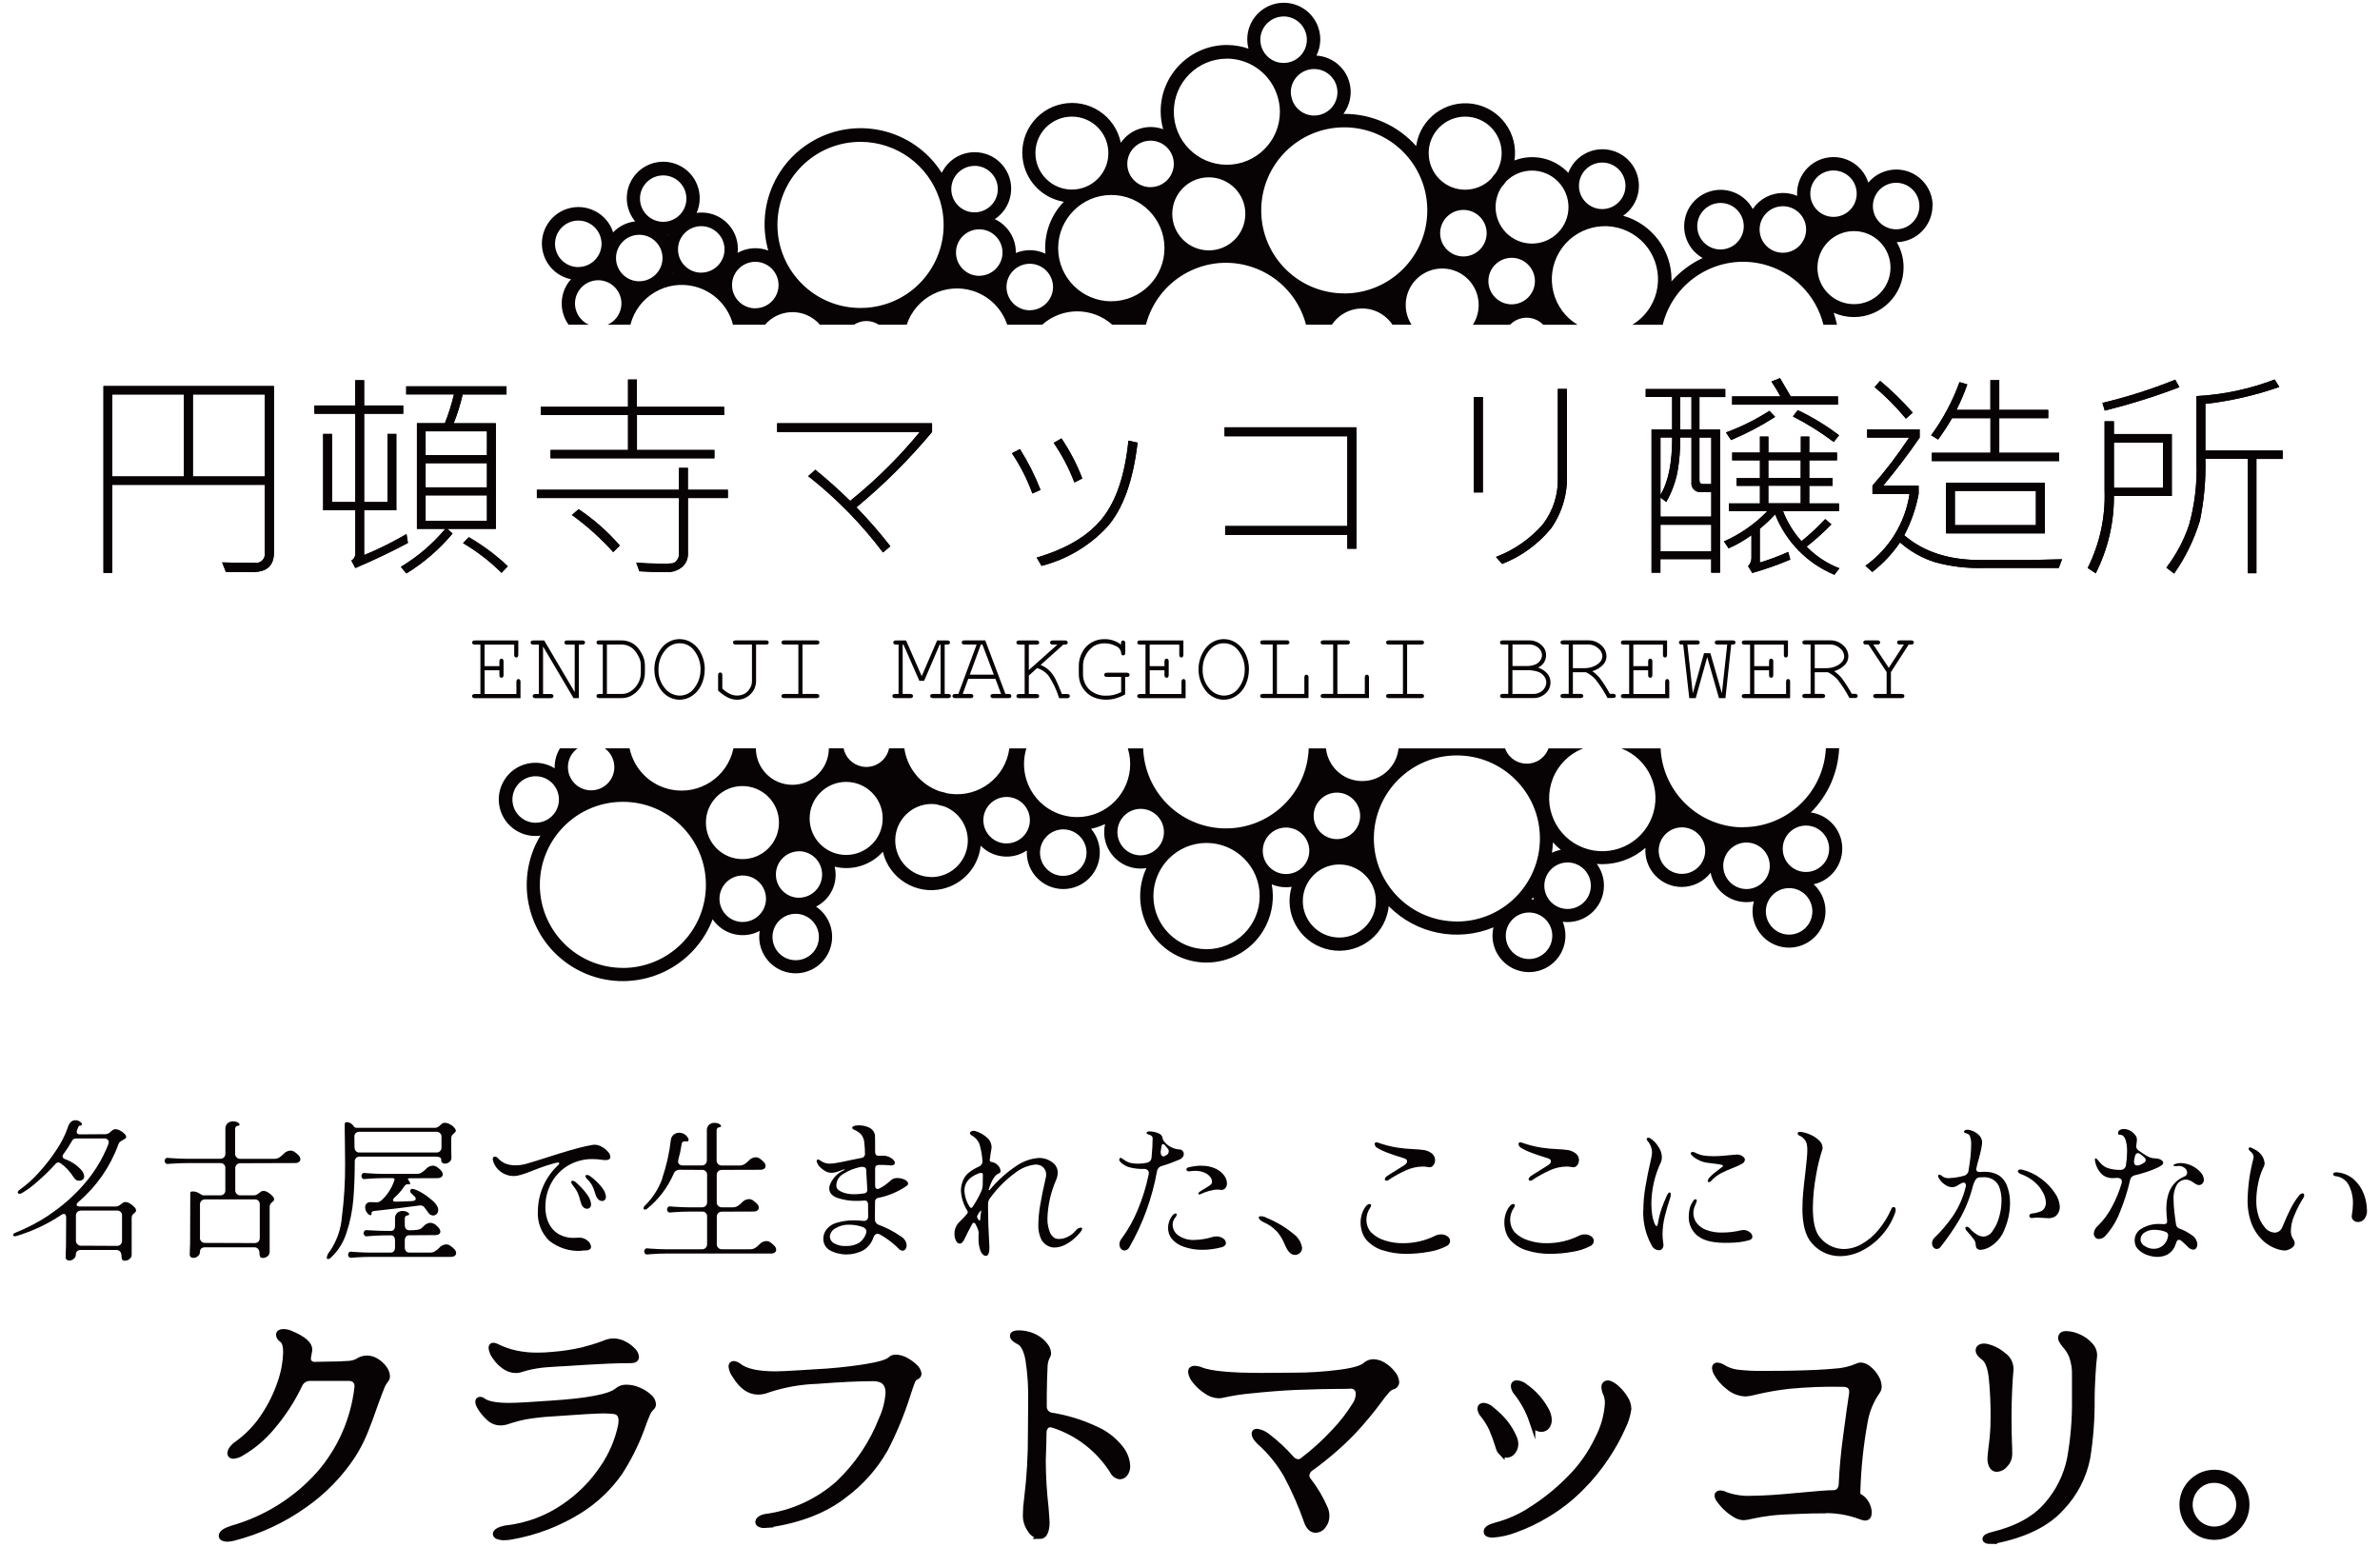
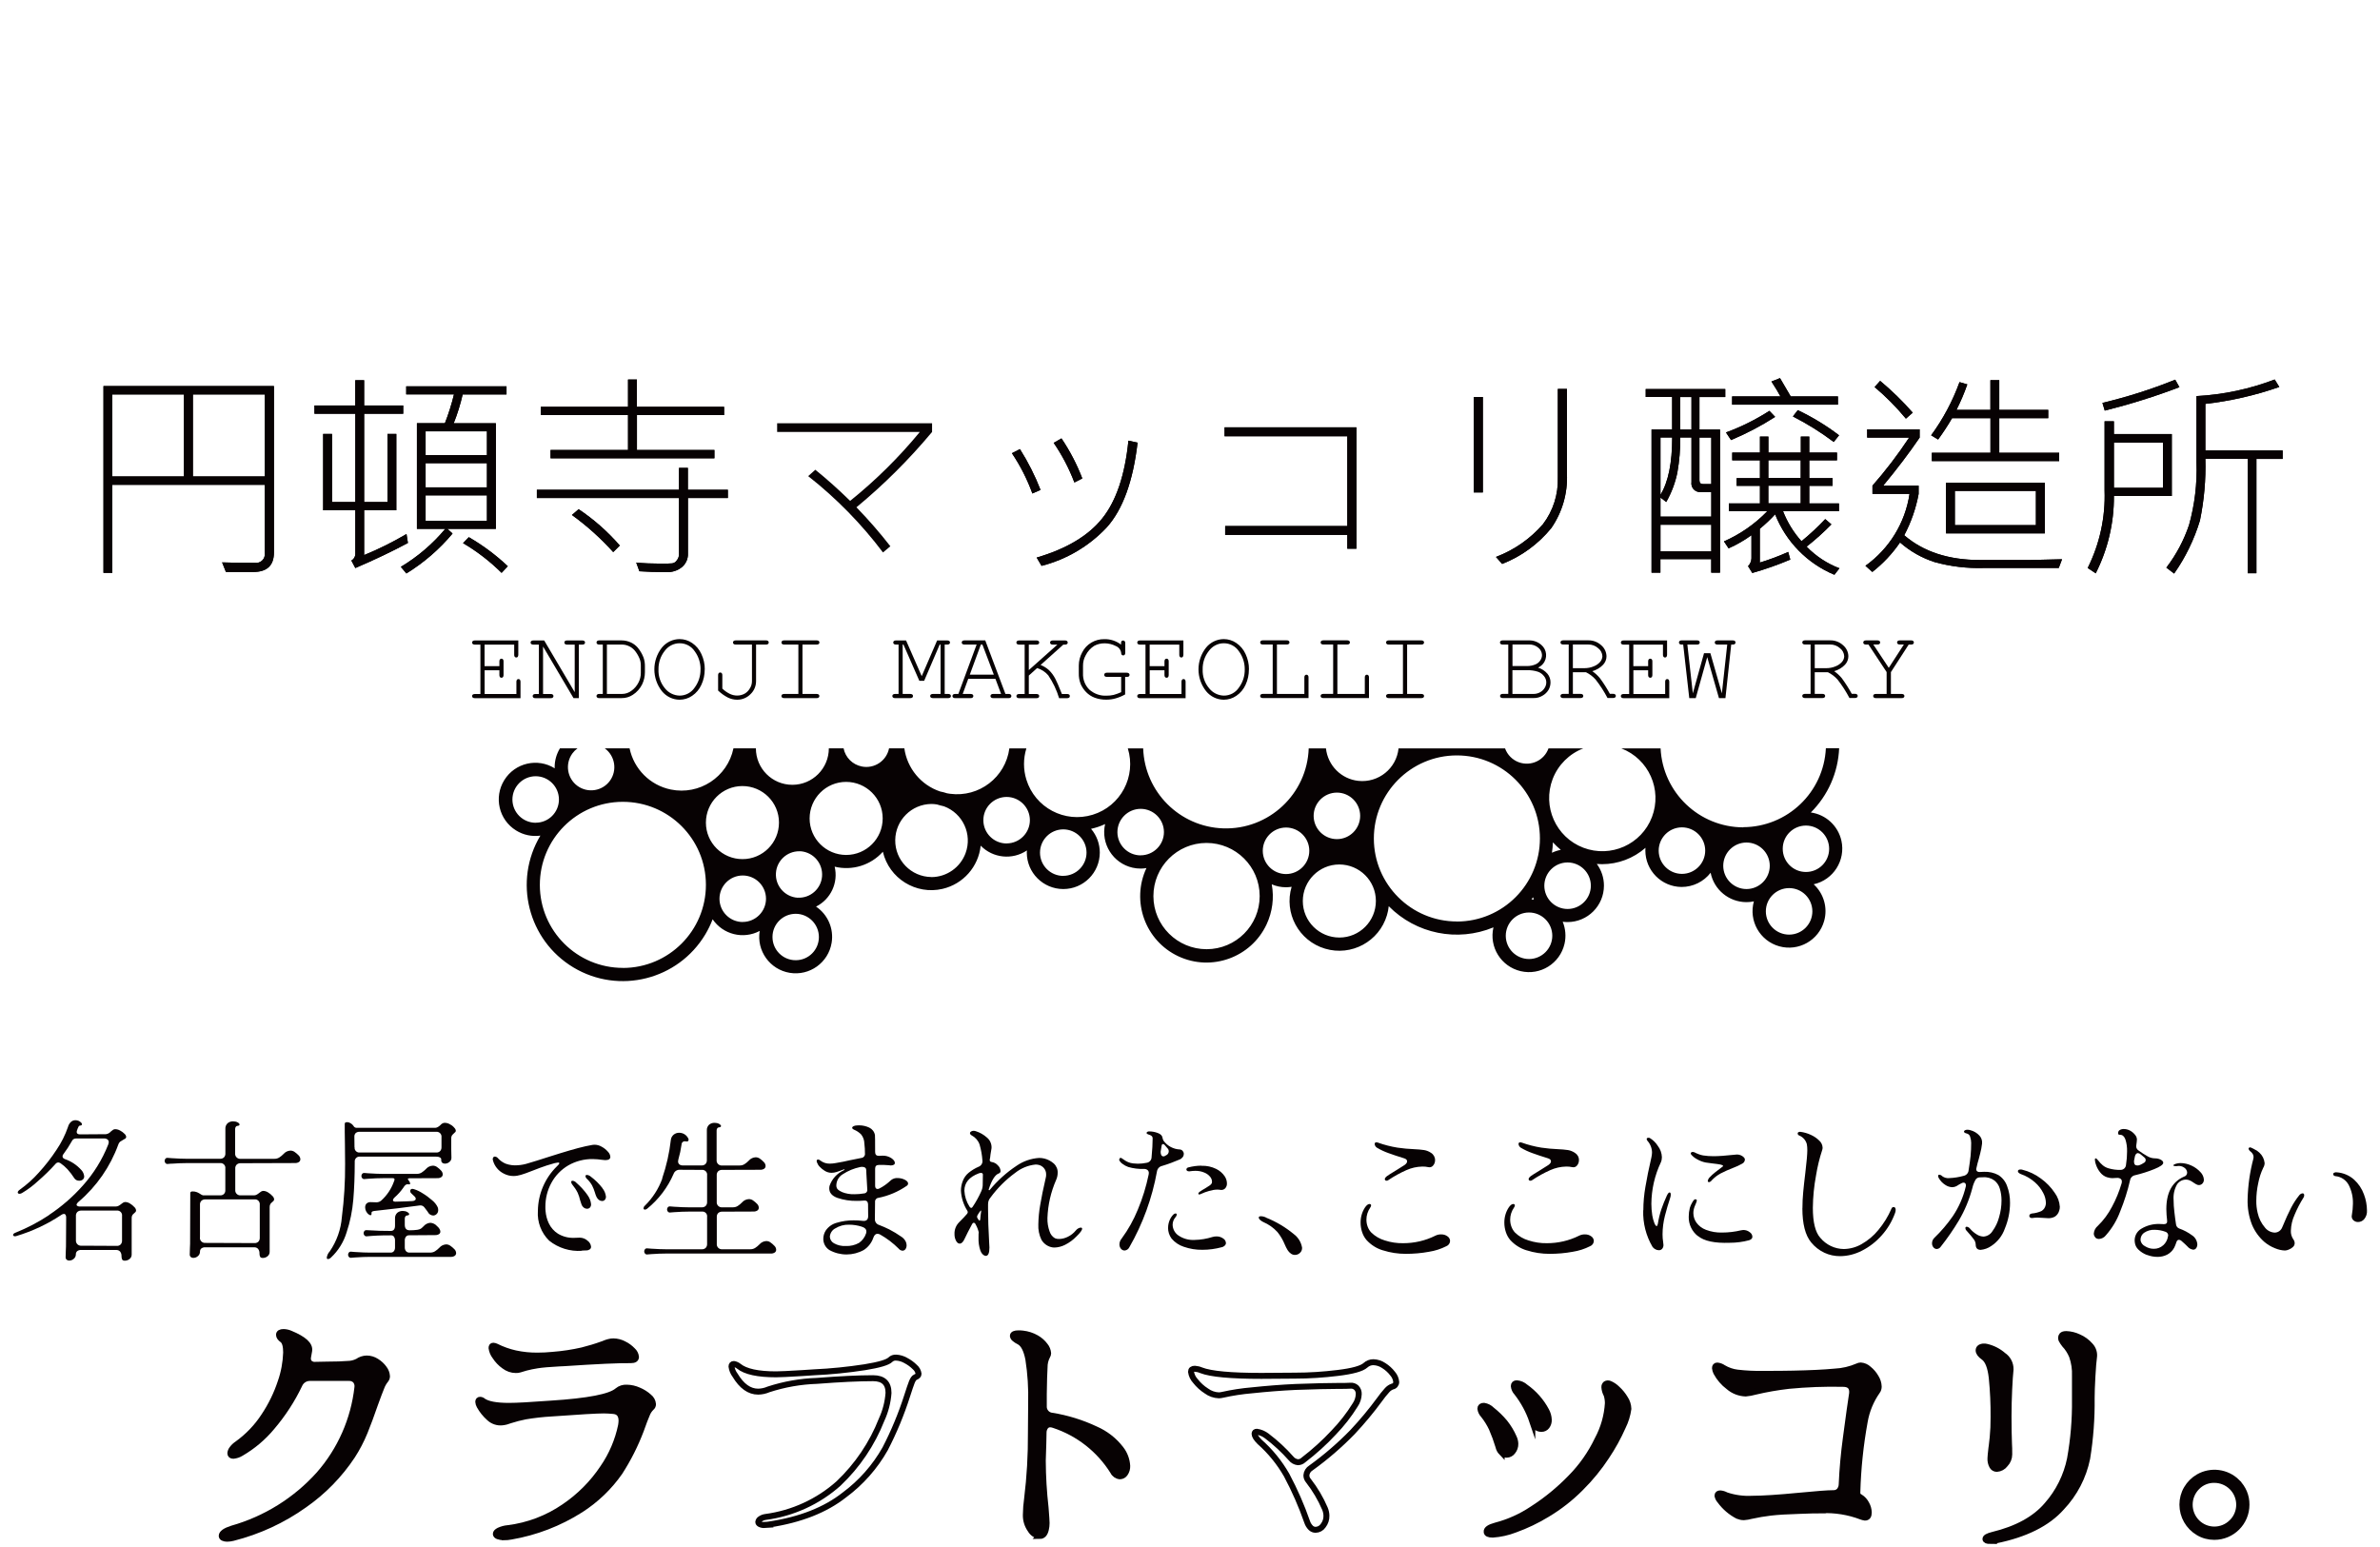
<svg xmlns="http://www.w3.org/2000/svg" id="_レイヤー_1" viewBox="0 0 400 260">
  <defs>
    <style>.cls-1{fill:#070203;}.cls-2{fill:none;stroke:#070203;stroke-miterlimit:10;}</style>
  </defs>
  <g id="_グループ_34">
    <g id="_グループ_23">
      <path id="_パス_83" class="cls-1" d="M81.45,112.65v3.99h5.34v-2.05c-.01-.13.02-.25.1-.36.13-.14.36-.14.49,0,0,0,0,0,0,0,.07.1.11.23.1.36v2.75h-7.67c-.13.01-.25-.02-.36-.1-.07-.06-.11-.15-.11-.25,0-.1.04-.19.11-.25.1-.07.23-.11.36-.1h.93v-8.3h-.93c-.13.01-.25-.03-.36-.1-.14-.13-.14-.36,0-.5,0,0,0,0,0,0,.1-.07.23-.11.36-.1h7.3v2.4c0,.13-.03.25-.1.36-.13.14-.36.14-.49,0,0,0,0,0,0,0-.08-.1-.11-.23-.1-.36v-1.7h-4.98v3.62h2.49v-.79c-.01-.13.02-.25.1-.36.07-.07.16-.11.25-.11.09,0,.18.04.25.11.08.1.11.23.1.36v2.27c.01.13-.02.25-.1.36-.06.07-.15.11-.25.11-.1,0-.19-.04-.25-.11-.08-.1-.11-.23-.1-.36v-.79h-2.48Z" />
      <path id="_パス_84" class="cls-1" d="M97.28,117.33h-.89l-5.12-8.67v7.98h1.28c.13-.01.26.02.36.1.14.13.14.35.02.48,0,0,0,.01-.02.02-.1.08-.23.11-.36.1h-2.56c-.13.01-.26-.02-.36-.1-.14-.13-.14-.35-.02-.48,0,0,0-.01.02-.02.11-.08.23-.11.36-.1h.58v-8.3h-.93c-.13.01-.25-.03-.36-.1-.14-.13-.14-.36,0-.5,0,0,0,0,0,0,.1-.07.23-.11.36-.1h1.82l5.13,8.69v-7.99h-1.28c-.13.01-.25-.03-.35-.1-.07-.06-.11-.16-.11-.25,0-.09.03-.19.1-.25.1-.08.23-.11.36-.1h2.56c.13-.01.25.03.35.1.14.13.14.36,0,.5,0,0,0,0,0,0-.1.07-.23.11-.35.1h-.59v9.01Z" />
      <path id="_パス_85" class="cls-1" d="M101.31,116.63v-8.3h-.59c-.13.01-.25-.02-.36-.1-.14-.13-.14-.36,0-.5,0,0,0,0,0,0,.1-.07.23-.11.36-.1h3.74c.55,0,1.1.12,1.6.36.42.2.79.48,1.1.83.42.5.75,1.06.99,1.67.17.48.25.99.24,1.51v.96c0,.72-.16,1.42-.47,2.07-.36.71-.9,1.32-1.57,1.75-.56.37-1.22.56-1.89.55h-3.74c-.13.01-.25-.02-.36-.1-.07-.06-.11-.16-.11-.25,0-.1.04-.19.11-.25.1-.08.23-.11.36-.1h.59ZM102.01,116.63h2.52c.6,0,1.17-.2,1.64-.57.49-.36.88-.83,1.15-1.37.25-.49.38-1.03.38-1.58v-1.26c0-.39-.06-.79-.21-1.15-.21-.51-.49-.98-.84-1.4-.25-.28-.54-.51-.88-.67-.39-.2-.81-.3-1.25-.3h-2.52v8.3Z" />
      <path id="_パス_86" class="cls-1" d="M118.44,112.51c0,.89-.18,1.77-.56,2.58-.34.75-.87,1.39-1.55,1.85-.62.43-1.36.66-2.12.66-1.15-.01-2.23-.54-2.96-1.43-1.7-2.15-1.7-5.19,0-7.34.73-.89,1.81-1.41,2.96-1.42.76,0,1.5.23,2.12.66.68.46,1.21,1.1,1.55,1.85.38.81.58,1.69.57,2.58M117.74,112.51c.01-1.1-.33-2.17-.98-3.05-.56-.85-1.52-1.36-2.55-1.35-.99,0-1.92.49-2.5,1.29-.7.88-1.06,1.98-1.04,3.11-.05,1.15.34,2.28,1.08,3.17.59.75,1.49,1.2,2.45,1.23,1.02.01,1.98-.5,2.55-1.35.65-.88,1-1.95.98-3.05" />
      <path id="_パス_87" class="cls-1" d="M127.07,108.33v6.15c0,.83-.34,1.63-.94,2.19-.59.6-1.4.94-2.25.93-.53,0-1.06-.13-1.54-.36-.6-.31-1.16-.71-1.65-1.18v-2.57c-.01-.13.02-.25.1-.36.06-.07.15-.11.25-.11.1,0,.19.04.26.11.08.1.11.23.1.36v2.24c.37.36.79.65,1.25.88.39.19.81.29,1.24.29.45,0,.89-.11,1.28-.33.34-.2.63-.49.83-.83.25-.37.38-.81.38-1.26v-6.15h-2.72c-.13.01-.26-.02-.36-.1-.14-.13-.15-.35-.01-.49,0,0,0,0,.01-.01.11-.08.23-.11.36-.1h5.08c.13-.01.25.02.35.1.14.13.15.35.01.49,0,0,0,0-.01.01-.1.08-.23.11-.35.1h-1.65Z" />
      <path id="_パス_88" class="cls-1" d="M134.87,108.33v8.3h2.38c.13,0,.25.03.35.1.07.06.11.16.11.25,0,.09-.04.19-.11.25-.1.08-.23.11-.35.1h-5.45c-.13.01-.25-.02-.36-.1-.07-.06-.11-.15-.11-.25,0-.1.04-.19.11-.25.1-.07.23-.11.36-.1h2.38v-8.3h-2.38c-.13.01-.25-.02-.36-.1-.14-.13-.14-.36,0-.5,0,0,0,0,0,0,.1-.08.23-.11.36-.1h5.46c.13-.01.25.02.35.1.14.13.15.35.01.49,0,0,0,0-.01.01-.1.08-.23.11-.35.1h-2.38Z" />
      <path id="_パス_89" class="cls-1" d="M155.3,114.42h-.79l-2.67-6.09h-.13v8.3h1.28c.13-.01.25.03.35.1.14.13.14.35.01.49,0,0,0,0-.01.01-.1.08-.23.11-.35.1h-2.56c-.13.01-.25-.02-.35-.1-.14-.13-.14-.35-.02-.48,0,0,0-.01.02-.02.1-.07.23-.11.35-.1h.59v-8.3h-.44c-.13.01-.25-.02-.35-.1-.14-.13-.14-.36,0-.49,0,0,0,0,0,0,.1-.08.23-.11.35-.1h1.7l2.63,6,2.59-6h1.7c.13-.01.26.02.36.1.14.13.14.36,0,.49,0,0,0,0,0,0-.11.08-.23.11-.36.1h-.43v8.3h.58c.13-.01.26.02.36.1.14.13.14.35.01.49,0,0,0,0-.01.01-.1.08-.23.11-.36.1h-2.55c-.13.01-.26-.02-.36-.1-.07-.06-.11-.15-.11-.25,0-.1.03-.19.11-.25.11-.08.23-.11.36-.1h1.28v-8.3h-.15l-2.61,6.09Z" />
      <path id="_パス_90" class="cls-1" d="M167.29,114.09h-4.56l-.93,2.54h1.33c.13,0,.25.03.35.1.14.13.14.35.01.49,0,0,0,0-.01.01-.1.08-.23.11-.35.1h-2.6c-.13.01-.25-.02-.35-.1-.14-.13-.14-.35-.01-.49,0,0,0,0,.01-.01.1-.07.23-.11.35-.1h.54l3.07-8.3h-2.05c-.13.01-.25-.03-.35-.1-.14-.13-.14-.36,0-.5,0,0,0,0,0,0,.1-.07.23-.11.35-.1h3.5l3.39,9h.54c.13-.01.25.03.35.1.14.13.14.35.02.48,0,0,0,.01-.02.02-.1.08-.23.11-.35.1h-2.59c-.13.01-.26-.02-.36-.1-.14-.13-.14-.35-.01-.49,0,0,0,0,.01-.01.11-.08.23-.11.36-.1h1.32l-.95-2.54ZM167.03,113.39l-1.92-5.06h-.26l-1.86,5.06h4.03Z" />
      <path id="_パス_91" class="cls-1" d="M172.91,113.54v3.1h1.28c.13-.01.26.03.36.1.14.13.14.35.01.49,0,0,0,0-.01.01-.11.08-.23.11-.36.1h-2.91c-.13.01-.25-.02-.35-.1-.14-.13-.14-.35-.01-.49,0,0,0,0,.01-.01.1-.07.23-.11.35-.1h.93v-8.3h-.93c-.13,0-.25-.03-.35-.1-.07-.06-.11-.16-.11-.25,0-.1.04-.19.11-.25.1-.07.23-.11.35-.1h2.91c.13-.01.26.02.36.1.07.06.11.16.11.25,0,.1-.04.19-.11.25-.11.07-.23.11-.36.1h-1.28v4.28l4.8-4.28h-.76c-.13.01-.26-.02-.36-.1-.07-.06-.11-.16-.11-.25,0-.1.04-.19.11-.25.11-.08.23-.11.36-.1h2.04c.13-.01.25.02.35.1.07.06.11.16.11.25,0,.1-.03.19-.11.25-.1.07-.23.11-.35.1h-.28l-3.82,3.42c.52.2,1,.5,1.41.87.44.43.8.93,1.08,1.48.2.36.56,1.2,1.09,2.53h.87c.13-.01.26.02.36.1.14.13.14.35.01.49,0,0,0,0-.01.01-.11.08-.23.11-.36.1h-1.34c-.41-1.37-1.03-2.66-1.83-3.85-.49-.57-1.14-.99-1.86-1.21l-1.4,1.26Z" />
      <path id="_パス_92" class="cls-1" d="M189.1,113.73v2.98c-.5.28-1.03.5-1.58.66-.51.15-1.04.22-1.58.22-.67.01-1.34-.1-1.96-.33-.54-.2-1.03-.52-1.43-.93-.38-.39-.69-.84-.91-1.33-.24-.6-.35-1.23-.33-1.87v-1.27c0-.78.2-1.54.57-2.22.35-.69.88-1.26,1.55-1.65.65-.38,1.39-.58,2.14-.57,1.02-.03,2.03.29,2.84.92,0-.16,0-.33.03-.49.02-.06.06-.11.12-.14.06-.04.13-.06.21-.06.09,0,.19.04.25.11.08.1.11.23.1.36v1.57c.01.13-.02.26-.1.36-.06.07-.15.1-.25.1-.09,0-.17-.03-.24-.09-.07-.1-.11-.22-.1-.34-.07-.52-.42-.96-.91-1.15-.58-.3-1.23-.45-1.88-.45-.6,0-1.2.13-1.73.42-.62.39-1.12.94-1.44,1.59-.3.53-.46,1.14-.45,1.75v1.27c-.05,1.03.33,2.02,1.06,2.75.8.71,1.85,1.08,2.92,1.02.39,0,.78-.04,1.17-.13.43-.12.85-.27,1.26-.46v-2.57h-2.39c-.13.01-.25-.02-.35-.09-.07-.06-.11-.16-.11-.25,0-.1.04-.19.11-.26.1-.08.23-.11.35-.1h3.34c.13,0,.25.03.35.11.07.06.11.16.11.25,0,.07-.02.14-.07.2-.04.05-.09.1-.15.12-.16.03-.33.04-.49.03" />
      <path id="_パス_93" class="cls-1" d="M193.23,112.65v3.99h5.34v-2.05c-.01-.13.02-.25.1-.36.13-.14.36-.14.49,0,0,0,0,0,0,0,.07.1.11.23.1.36v2.75h-7.67c-.13.01-.25-.02-.35-.1-.07-.06-.11-.15-.11-.25,0-.1.04-.19.11-.25.1-.07.23-.11.35-.1h.93v-8.3h-.93c-.13.01-.25-.03-.35-.1-.14-.13-.14-.36,0-.5,0,0,0,0,0,0,.1-.07.23-.11.35-.1h7.3v2.4c0,.13-.03.25-.1.36-.13.14-.36.14-.49,0,0,0,0,0,0,0-.08-.1-.11-.23-.1-.36v-1.7h-4.98v3.62h2.49v-.79c-.01-.13.02-.25.1-.36.07-.07.16-.11.26-.11.09,0,.18.04.25.11.08.1.11.23.1.36v2.27c.01.13-.02.25-.1.36-.06.07-.15.11-.25.11-.1,0-.19-.04-.26-.11-.08-.1-.11-.23-.1-.36v-.79h-2.49Z" />
      <path id="_パス_94" class="cls-1" d="M209.9,112.51c0,.89-.18,1.77-.56,2.58-.34.75-.87,1.39-1.55,1.85-.62.43-1.36.66-2.12.66-1.15-.01-2.23-.54-2.96-1.43-1.71-2.15-1.71-5.19,0-7.34.73-.89,1.81-1.41,2.96-1.42.76,0,1.5.23,2.12.66.68.46,1.21,1.1,1.55,1.85.38.81.58,1.69.57,2.58M209.2,112.51c.01-1.1-.33-2.17-.98-3.05-.56-.85-1.52-1.36-2.55-1.35-.99,0-1.92.49-2.5,1.29-.7.88-1.07,1.98-1.04,3.11-.05,1.15.34,2.29,1.09,3.17.59.75,1.49,1.2,2.45,1.23,1.02.01,1.98-.49,2.55-1.35.65-.88,1-1.95.98-3.05" />
      <path id="_パス_95" class="cls-1" d="M214.61,108.33v8.3h4.61v-2.77c-.01-.13.02-.25.1-.36.14-.14.36-.14.5,0,0,0,0,0,0,0,.08.1.11.23.1.36v3.46h-7.67c-.13.01-.25-.02-.35-.1-.07-.06-.11-.15-.11-.25,0-.1.04-.19.11-.25.1-.07.23-.11.35-.1h1.65v-8.3h-1.65c-.13.01-.25-.02-.35-.1-.14-.13-.14-.36,0-.5,0,0,0,0,0,0,.1-.08.23-.11.35-.1h4.01c.13-.01.25.02.35.1.14.13.15.35.01.49,0,0,0,0-.01.01-.1.08-.23.11-.35.1h-1.66Z" />
      <path id="_パス_96" class="cls-1" d="M224.77,108.33v8.3h4.61v-2.77c-.01-.13.02-.25.1-.36.14-.14.36-.14.5,0,.08.1.11.23.1.36v3.46h-7.67c-.13.01-.25-.02-.35-.1-.07-.06-.11-.15-.11-.25,0-.1.04-.19.11-.25.1-.07.23-.11.35-.1h1.65v-8.3h-1.65c-.13.01-.25-.03-.35-.1-.14-.13-.14-.36,0-.5,0,0,0,0,0,0,.1-.07.23-.11.35-.1h4.01c.13-.01.25.02.35.1.14.13.15.35.01.49,0,0,0,0-.01.01-.1.08-.23.11-.35.1h-1.65Z" />
      <path id="_パス_97" class="cls-1" d="M236.49,108.33v8.3h2.38c.13-.01.25.03.36.1.07.06.11.16.11.25,0,.09-.04.18-.11.25-.1.08-.23.11-.36.1h-5.46c-.13.01-.25-.02-.35-.1-.07-.06-.11-.15-.11-.25,0-.1.04-.19.11-.25.1-.07.23-.11.35-.1h2.38v-8.3h-2.38c-.13.01-.25-.02-.35-.1-.14-.13-.15-.35-.01-.49,0,0,0,0,.01-.01.1-.08.23-.11.35-.1h5.46c.13-.01.25.02.36.1.14.13.14.36,0,.5,0,0,0,0,0,0-.1.08-.23.11-.36.1h-2.38Z" />
      <path id="_パス_98" class="cls-1" d="M253.49,116.63v-8.3h-.93c-.13.01-.25-.02-.36-.1-.14-.13-.14-.36,0-.5,0,0,0,0,0,0,.1-.07.23-.11.36-.1h4.37c.77-.03,1.53.24,2.11.75.96.81,1.09,2.24.28,3.2-.23.27-.51.48-.83.62.62.19,1.17.55,1.59,1.04.33.4.51.91.51,1.43,0,.45-.11.88-.33,1.27-.25.41-.6.75-1.01.98-.45.27-.96.41-1.48.4h-5.19c-.13.01-.25-.02-.36-.1-.07-.06-.11-.16-.11-.25,0-.1.04-.19.11-.25.1-.08.23-.11.36-.1h.93ZM254.19,111.94h2.46c.49,0,.98-.09,1.44-.29.32-.14.6-.37.79-.67.18-.27.28-.58.28-.9-.02-.47-.24-.91-.61-1.21-.44-.38-1.02-.58-1.6-.55h-2.75v3.62ZM254.19,116.63h3.51c.41,0,.81-.09,1.17-.3.31-.18.57-.43.75-.74.17-.27.26-.59.26-.91,0-.37-.13-.73-.37-1.03-.26-.34-.62-.61-1.02-.75-.58-.19-1.19-.28-1.8-.26h-2.5v3.99Z" />
      <path id="_パス_99" class="cls-1" d="M264.35,113v3.62h1.28c.13-.01.26.02.36.1.07.06.11.16.11.25,0,.09-.04.19-.11.25-.11.08-.23.11-.36.1h-2.91c-.13.01-.25-.02-.35-.1-.07-.06-.11-.16-.11-.25,0-.1.04-.19.11-.25.1-.08.23-.11.35-.1h.93v-8.3h-.93c-.13.01-.25-.03-.35-.1-.14-.13-.14-.36,0-.5,0,0,0,0,0,0,.1-.07.23-.11.35-.1h4.2c.81-.02,1.59.27,2.19.82.55.46.87,1.14.89,1.86,0,.52-.2,1.01-.55,1.4-.5.53-1.14.91-1.84,1.1.48.33.9.72,1.27,1.16.62.84,1.19,1.73,1.69,2.65h.53c.13-.01.25.02.36.1.07.06.11.16.11.25,0,.09-.04.19-.11.25-.1.08-.23.11-.36.1h-.93c-.57-1.09-1.24-2.13-2-3.1-.45-.51-1.01-.93-1.62-1.23h-2.2ZM264.35,112.3h1.9c.57,0,1.13-.1,1.65-.33.42-.17.79-.43,1.07-.78.21-.26.33-.58.34-.91-.03-.52-.28-1.01-.7-1.33-.46-.42-1.07-.65-1.7-.63h-2.56v3.98Z" />
      <path id="_パス_100" class="cls-1" d="M274.52,112.65v3.99h5.34v-2.05c-.01-.13.02-.25.1-.36.13-.14.36-.14.49,0,0,0,0,0,0,0,.07.1.11.23.1.36v2.75h-7.67c-.13.01-.25-.02-.36-.1-.07-.06-.11-.15-.11-.25,0-.1.04-.19.11-.25.1-.07.23-.11.36-.1h.93v-8.3h-.93c-.13.01-.25-.02-.36-.1-.14-.13-.14-.36,0-.5,0,0,0,0,0,0,.1-.08.23-.11.36-.1h7.3v2.4c0,.13-.03.25-.1.36-.13.14-.36.14-.49,0,0,0,0,0,0,0-.08-.1-.11-.23-.1-.36v-1.7h-4.98v3.62h2.49v-.79c-.01-.13.02-.25.1-.36.07-.07.16-.11.26-.11.09,0,.18.04.25.11.08.1.11.23.1.36v2.27c.01.13-.02.25-.1.36-.06.07-.15.11-.25.11-.1,0-.19-.04-.26-.11-.08-.1-.11-.23-.1-.36v-.79h-2.49Z" />
      <path id="_パス_101" class="cls-1" d="M289.99,117.33h-1.09l-1.97-6.89-1.93,6.89h-1.09l-1.02-9h-.26c-.13.01-.25-.02-.35-.1-.14-.13-.14-.36,0-.5,0,0,0,0,0,0,.1-.08.23-.11.35-.1h2.58c.13-.01.26.02.36.1.14.13.14.36,0,.5,0,0,0,0,0,0-.11.08-.23.11-.36.1h-1.62l.92,8.2,1.88-6.75h1.07l1.93,6.75.9-8.2h-1.63c-.13.01-.25-.02-.36-.1-.14-.13-.14-.36,0-.5,0,0,0,0,0,0,.1-.08.23-.11.36-.1h2.56c.13-.01.26.02.36.1.14.13.14.36,0,.5,0,0,0,0,0,0-.11.08-.23.11-.36.1h-.26l-.97,9Z" />
-       <path id="_パス_102" class="cls-1" d="M294.84,112.65v3.99h5.34v-2.05c-.01-.13.02-.25.09-.36.06-.07.16-.11.25-.11.1,0,.19.03.25.11.07.1.11.23.09.36v2.75h-7.66c-.13.01-.25-.02-.36-.1-.07-.06-.11-.15-.11-.25,0-.1.04-.19.11-.25.1-.07.23-.11.36-.1h.93v-8.3h-.93c-.13.01-.25-.02-.36-.1-.14-.13-.14-.36,0-.5,0,0,0,0,0,0,.1-.08.23-.11.36-.1h7.3v2.4c0,.13-.03.25-.1.36-.13.14-.36.14-.5,0,0,0,0,0,0,0-.07-.1-.1-.23-.09-.36v-1.7h-4.98v3.62h2.49v-.79c-.01-.13.02-.25.1-.36.07-.07.16-.11.26-.11.09,0,.18.04.25.11.08.1.11.23.1.36v2.27c.01.13-.02.25-.1.36-.06.07-.15.11-.25.11-.1,0-.19-.04-.26-.11-.08-.1-.11-.23-.1-.36v-.79h-2.48Z" />
      <path id="_パス_103" class="cls-1" d="M305,113v3.62h1.28c.13-.01.26.02.36.1.07.06.11.16.11.25,0,.09-.04.19-.11.25-.11.08-.23.11-.36.1h-2.91c-.13.01-.25-.02-.36-.1-.07-.06-.11-.16-.11-.25,0-.1.04-.19.11-.25.1-.08.23-.11.36-.1h.93v-8.3h-.93c-.13.01-.25-.02-.36-.1-.14-.13-.14-.36,0-.5,0,0,0,0,0,0,.1-.07.23-.11.36-.1h4.2c.81-.02,1.59.27,2.19.82.55.46.88,1.14.89,1.86,0,.52-.2,1.01-.55,1.4-.5.53-1.14.91-1.84,1.1.48.33.9.72,1.27,1.16.62.84,1.19,1.73,1.69,2.65h.53c.13-.01.25.02.36.1.07.06.11.16.11.25,0,.09-.04.19-.11.25-.1.08-.23.11-.36.1h-.92c-.57-1.09-1.24-2.13-2-3.1-.45-.51-1.01-.93-1.62-1.23h-2.21ZM305,112.3h1.89c.57,0,1.13-.1,1.65-.33.42-.17.79-.43,1.08-.78.21-.26.33-.58.33-.91-.03-.52-.28-1.01-.7-1.33-.46-.42-1.07-.65-1.7-.63h-2.55v3.98Z" />
      <path id="_パス_104" class="cls-1" d="M317.8,112.96v3.67h1.8c.13-.01.25.03.36.1.07.06.11.16.11.25,0,.09-.04.19-.11.25-.1.08-.23.11-.36.1h-4.31c-.13.01-.25-.02-.36-.1-.07-.06-.11-.15-.11-.25,0-.09.03-.19.1-.25.1-.08.23-.11.36-.1h1.8v-3.68l-3.05-4.62h-.41c-.13.01-.25-.02-.36-.1-.14-.13-.14-.35-.01-.49,0,0,0,0,.01-.01.1-.08.23-.11.36-.1h1.91c.13-.01.25.02.36.1.14.13.14.36,0,.49,0,0,0,0,0,0-.1.08-.23.11-.36.1h-.69l2.6,3.92,2.54-3.92h-.68c-.13.01-.26-.02-.36-.1-.14-.13-.14-.36,0-.49,0,0,0,0,0,0,.11-.08.23-.11.36-.1h1.9c.13-.01.25.02.35.1.14.13.14.35.02.48,0,0,0,.01-.02.02-.1.08-.23.11-.35.1h-.41l-2.99,4.63Z" />
      <path id="_パス_105" class="cls-1" d="M46.04,92.85c0,2.19-1.16,3.28-3.48,3.28h-4.59l-.64-1.61c1.1.05,2.95.07,5.53.07.8.11,1.54-.46,1.64-1.26.02-.14.02-.28,0-.41v-11.44h-25.62v14.8h-1.49v-31.39h28.65v27.96ZM30.92,66.29h-12.04v13.78h12.04v-13.78ZM44.51,66.29h-12.09v13.78h12.09v-13.78Z" />
      <path id="_パス_106" class="cls-1" d="M46.04,92.85c0,2.19-1.16,3.28-3.48,3.28h-4.59l-.64-1.61c1.1.05,2.95.07,5.53.07.8.11,1.54-.46,1.64-1.26.02-.14.02-.28,0-.41v-11.44h-25.62v14.8h-1.49v-31.39h28.65v27.96ZM30.92,66.29h-12.04v13.78h12.04v-13.78ZM44.51,66.29h-12.09v13.78h12.09v-13.78Z" />
      <path id="_パス_107" class="cls-1" d="M68.57,91.25c-2.61,1.4-5.56,2.81-8.85,4.22l-.67-1.26c.43-.24.69-.7.67-1.2v-7.25h-5.41v-12.83h1.49v11.44h3.92v-14.83h-6.87v-1.39h6.86v-4.25h1.49v4.25h6.57v1.39h-6.57v14.83h3.92v-11.44h1.49v12.83h-5.41v7.53c2.46-1.01,4.83-2.19,7.12-3.54l.24,1.5ZM85.12,66.29h-7.36c-.38,1.65-.88,3.28-1.51,4.85h7.09v17.75h-8.14l.86.78c-2.21,2.64-4.83,4.91-7.76,6.71l-.93-1.11c2.83-1.7,5.35-3.85,7.47-6.39h-4.77v-17.75h4.7c.62-1.58,1.13-3.2,1.53-4.85h-8.03v-1.35h16.86v1.35ZM81.84,72.49h-10.31v4h10.31v-4ZM81.84,77.84h-10.31v4.07h10.31v-4.07ZM81.84,83.25h-10.31v4.29h10.31v-4.29ZM85.34,95.17l-1.04,1.11c-1.94-1.93-4.12-3.61-6.48-5l.97-1c2.37,1.37,4.57,3.01,6.56,4.89" />
      <path id="_パス_108" class="cls-1" d="M68.57,91.25c-2.61,1.4-5.56,2.81-8.85,4.22l-.67-1.26c.43-.24.69-.7.67-1.2v-7.25h-5.41v-12.83h1.49v11.44h3.92v-14.83h-6.87v-1.39h6.86v-4.25h1.49v4.25h6.57v1.39h-6.57v14.83h3.92v-11.44h1.49v12.83h-5.41v7.53c2.46-1.01,4.83-2.19,7.12-3.54l.24,1.5ZM85.12,66.29h-7.36c-.38,1.65-.88,3.28-1.51,4.85h7.09v17.75h-8.14l.86.78c-2.21,2.64-4.83,4.91-7.76,6.71l-.93-1.11c2.83-1.7,5.35-3.85,7.47-6.39h-4.77v-17.75h4.7c.62-1.58,1.13-3.2,1.53-4.85h-8.03v-1.35h16.86v1.35ZM81.84,72.49h-10.31v4h10.31v-4ZM81.84,77.84h-10.31v4.07h10.31v-4.07ZM81.84,83.25h-10.31v4.29h10.31v-4.29ZM85.34,95.17l-1.04,1.11c-1.94-1.93-4.12-3.61-6.48-5l.97-1c2.37,1.37,4.57,3.01,6.56,4.89" />
      <path id="_パス_109" class="cls-1" d="M122.34,83.7h-6.72v9.31c.04.87-.32,1.71-.98,2.28-.73.6-1.65.9-2.59.86-1.83,0-3.36-.05-4.59-.14l-.53-1.46c1.31.12,2.69.18,4.13.18,1,0,1.64-.02,1.92-.05.32-.05.61-.24.78-.52.22-.27.35-.61.36-.97v-9.49h-23.89v-1.39h23.89v-3.68h1.49v3.68h6.72v1.39ZM121.71,69.76h-14.66v5.87h13.02v1.39h-27.54v-1.39h13.02v-5.87h-14.66v-1.39h14.66v-4.58h1.49v4.58h14.66v1.39ZM104.17,91.69l-1.11,1.1c-2.09-2.32-4.41-4.41-6.94-6.24l1.13-.97c2.57,1.72,4.9,3.78,6.92,6.11" />
      <path id="_パス_110" class="cls-1" d="M122.34,83.7h-6.72v9.31c.04.87-.32,1.71-.98,2.28-.73.6-1.65.9-2.59.86-1.83,0-3.36-.05-4.59-.14l-.53-1.46c1.31.12,2.69.18,4.13.18,1,0,1.64-.02,1.92-.05.32-.05.61-.24.78-.52.22-.27.35-.61.36-.97v-9.49h-23.89v-1.39h23.89v-3.68h1.49v3.68h6.72v1.39ZM121.71,69.76h-14.66v5.87h13.02v1.39h-27.54v-1.39h13.02v-5.87h-14.66v-1.39h14.66v-4.58h1.49v4.58h14.66v1.39ZM104.17,91.69l-1.11,1.1c-2.09-2.32-4.41-4.41-6.94-6.24l1.13-.97c2.57,1.72,4.9,3.78,6.92,6.11" />
      <path id="_パス_111" class="cls-1" d="M156.65,72.6c-3.84,4.6-8.09,8.84-12.71,12.66,2.02,2.08,3.92,4.26,5.7,6.55l-1.24,1.04c-3.62-4.8-7.84-9.11-12.57-12.83l1.2-1.07c1.98,1.6,3.93,3.35,5.85,5.23,4.29-3.45,8.21-7.33,11.71-11.58h-23.98v-1.46h26.04v1.46Z" />
-       <path id="_パス_112" class="cls-1" d="M156.65,72.6c-3.84,4.6-8.09,8.84-12.71,12.66,2.02,2.08,3.92,4.26,5.7,6.55l-1.24,1.04c-3.62-4.8-7.84-9.11-12.57-12.83l1.2-1.07c1.98,1.6,3.93,3.35,5.85,5.23,4.29-3.45,8.21-7.33,11.71-11.58h-23.98v-1.46h26.04v1.46Z" />
      <path id="_パス_113" class="cls-1" d="M174.88,82.34l-1.37.6c-.87-2.39-2.02-4.66-3.44-6.77l1.35-.69c1.37,2.17,2.53,4.47,3.46,6.86M191.19,74.39c-.76,6.5-2.49,11.24-5.17,14.23-2.96,3.16-6.77,5.41-10.97,6.48l-.82-1.39c5.04-1.48,8.72-3.69,11.05-6.62,2.33-2.93,3.79-7.28,4.37-13.03l1.53.33ZM181.9,80.41l-1.33.68c-.89-2.35-2.06-4.59-3.48-6.66l1.31-.75c1.42,2.11,2.59,4.36,3.5,6.73" />
      <path id="_パス_114" class="cls-1" d="M174.88,82.34l-1.37.6c-.87-2.39-2.02-4.66-3.44-6.77l1.35-.69c1.37,2.17,2.53,4.47,3.46,6.86M191.19,74.39c-.76,6.5-2.49,11.24-5.17,14.23-2.96,3.16-6.77,5.41-10.97,6.48l-.82-1.39c5.04-1.48,8.72-3.69,11.05-6.62,2.33-2.93,3.79-7.28,4.37-13.03l1.53.33ZM181.9,80.41l-1.33.68c-.89-2.35-2.06-4.59-3.48-6.66l1.31-.75c1.42,2.11,2.59,4.36,3.5,6.73" />
      <path id="_パス_115" class="cls-1" d="M227.97,92.22h-1.53v-2.32h-20.53v-1.49h20.53v-15.09h-20.63v-1.5h22.16v20.4Z" />
      <path id="_パス_116" class="cls-1" d="M227.97,92.22h-1.53v-2.32h-20.53v-1.49h20.53v-15.09h-20.63v-1.5h22.16v20.4Z" />
      <path id="_パス_117" class="cls-1" d="M249.22,82.76h-1.53v-16.04h1.53v16.04ZM263.35,79.66c.14,3.24-.79,6.44-2.63,9.1-2.19,2.68-5.03,4.76-8.26,6.02l-1.04-1.18c3.05-1.15,5.76-3.04,7.9-5.5,1.71-2.25,2.59-5.01,2.5-7.84v-14.9h1.53v14.31Z" />
      <path id="_パス_118" class="cls-1" d="M249.22,82.76h-1.53v-16.04h1.53v16.04ZM263.35,79.66c.14,3.24-.79,6.44-2.63,9.1-2.19,2.68-5.03,4.76-8.26,6.02l-1.04-1.18c3.05-1.15,5.76-3.04,7.9-5.5,1.71-2.25,2.59-5.01,2.5-7.84v-14.9h1.53v14.31Z" />
      <path id="_パス_119" class="cls-1" d="M289.96,66.73h-4.34v5.46h3.46v24.06h-1.48v-2.28h-8.54v2.28h-1.49v-24.07h3.46v-5.46h-4.44v-1.33h13.37v1.33ZM287.61,86.83v-4.14h-1.69c-.79.11-1.53-.44-1.64-1.23-.02-.14-.02-.27,0-.41v-7.52h-1.89c.03,1.97-.14,3.94-.48,5.89-.36,1.74-.99,3.41-1.87,4.95l-.97-.75v3.21h8.54ZM281.04,73.53h-1.97v9.63c1.31-2.13,1.97-5.34,1.97-9.63M287.61,88.19h-8.54v4.48h8.54v-4.48ZM284.28,66.73h-1.89v5.46h1.89v-5.46ZM287.61,81.35v-7.81h-1.99v7.17c0,.43.19.64.57.64h1.42ZM309.16,95.5l-.86,1.1c-4.56-1.9-8.15-5.57-9.96-10.16-.8.87-1.66,1.68-2.57,2.43v5.68c1.63-.5,3.22-1.09,4.77-1.79l.35,1.29c-2.08.88-4.22,1.63-6.39,2.25l-.71-1.15c.35-.35.55-.82.57-1.31v-3.89c-1.2.87-2.49,1.61-3.84,2.21l-.78-1.17c2.73-1.2,5.21-2.92,7.28-5.07h-6.46v-1.31h5.23v-2.96h-3.92v-1.29h3.92v-2.99h-4.66v-1.31h4.66v-2.68h1.42v2.68h5.45v-2.68h1.42v2.68h4.66v1.31h-4.66v2.99h3.92v1.29h-3.92v2.96h4.99v1.31h-9.4c.72,1.85,1.77,3.56,3.1,5.04,1.41-1.15,2.74-2.39,3.99-3.72l1.04.89c-1.31,1.34-2.7,2.59-4.17,3.74,1.56,1.61,3.46,2.86,5.55,3.65M298.34,70.07c-2.35,1.51-4.83,2.81-7.41,3.89l-.85-1.28c2.56-.94,5.01-2.16,7.3-3.63l.97,1.02ZM308.9,68.01h-17.79v-1.39h8.12c-.34-.64-.84-1.48-1.51-2.5l1.44-.57,1.8,3.07h7.94v1.39ZM302.64,77.35h-5.44v2.99h5.44v-2.99ZM302.64,81.63h-5.44v2.96h5.44v-2.96ZM309.08,73.17l-.89,1.11c-2.16-1.63-4.46-3.06-6.86-4.29l.82-1.06c2.45,1.17,4.78,2.58,6.94,4.23" />
      <path id="_パス_120" class="cls-1" d="M289.96,66.73h-4.34v5.46h3.46v24.06h-1.48v-2.28h-8.54v2.28h-1.49v-24.07h3.46v-5.46h-4.44v-1.33h13.37v1.33ZM287.61,86.83v-4.14h-1.69c-.79.11-1.53-.44-1.64-1.23-.02-.14-.02-.27,0-.41v-7.52h-1.89c.03,1.97-.14,3.94-.48,5.89-.36,1.74-.99,3.41-1.87,4.95l-.97-.75v3.21h8.54ZM281.04,73.53h-1.97v9.63c1.31-2.13,1.97-5.34,1.97-9.63M287.61,88.19h-8.54v4.48h8.54v-4.48ZM284.28,66.73h-1.89v5.46h1.89v-5.46ZM287.61,81.35v-7.81h-1.99v7.17c0,.43.19.64.57.64h1.42ZM309.16,95.5l-.86,1.1c-4.56-1.9-8.15-5.57-9.96-10.16-.8.87-1.66,1.68-2.57,2.43v5.68c1.63-.5,3.22-1.09,4.77-1.79l.35,1.29c-2.08.88-4.22,1.63-6.39,2.25l-.71-1.15c.35-.35.55-.82.57-1.31v-3.89c-1.2.87-2.49,1.61-3.84,2.21l-.78-1.17c2.73-1.2,5.21-2.92,7.28-5.07h-6.46v-1.31h5.23v-2.96h-3.92v-1.29h3.92v-2.99h-4.66v-1.31h4.66v-2.68h1.42v2.68h5.45v-2.68h1.42v2.68h4.66v1.31h-4.66v2.99h3.92v1.29h-3.92v2.96h4.99v1.31h-9.4c.72,1.85,1.77,3.56,3.1,5.04,1.41-1.15,2.74-2.39,3.99-3.72l1.04.89c-1.31,1.34-2.7,2.59-4.17,3.74,1.56,1.61,3.46,2.86,5.55,3.65M298.34,70.07c-2.35,1.51-4.83,2.81-7.41,3.89l-.85-1.28c2.56-.94,5.01-2.16,7.3-3.63l.97,1.02ZM308.9,68.01h-17.79v-1.39h8.12c-.34-.64-.84-1.48-1.51-2.5l1.44-.57,1.8,3.07h7.94v1.39ZM302.64,77.35h-5.44v2.99h5.44v-2.99ZM302.64,81.63h-5.44v2.96h5.44v-2.96ZM309.08,73.17l-.89,1.11c-2.16-1.63-4.46-3.06-6.86-4.29l.82-1.06c2.45,1.17,4.78,2.58,6.94,4.23" />
      <path id="_パス_121" class="cls-1" d="M346.56,94l-.55,1.46h-12.66c-2.76.08-5.51-.25-8.17-.98-2.16-.69-4.15-1.82-5.85-3.31-1.29,1.89-2.86,3.56-4.66,4.96l-1.15-1.04c4-2.86,6.68-7.21,7.41-12.08h-6.23v-1.39c2.23-2.54,4.29-5.24,6.16-8.07h-7.05v-1.39h8.82v1.39c-1.75,2.57-3.79,5.25-6.12,8.07h5.95v1.39c-.45,2.43-1.27,4.77-2.42,6.95,3.22,2.77,7.46,4.16,12.73,4.16h8.47l5.32-.13ZM321.46,69.36l-1.14,1c-1.59-1.92-3.35-3.7-5.26-5.31l.93-1.04c1.96,1.64,3.8,3.42,5.48,5.35M346.09,77.49h-21.41v-1.39h9.85v-5.82h-6.45c-.72,1.24-1.51,2.44-2.35,3.59l-1.17-.71c2.01-2.74,3.61-5.75,4.77-8.94l1.31.38c-.51,1.47-1.12,2.9-1.82,4.29h5.7v-5h1.49v5h8.23v1.39h-8.23v5.82h10.07v1.39ZM343.66,89.64h-16.6v-8.52h16.61v8.52ZM342.17,82.51h-13.62v5.75h13.62v-5.75Z" />
      <path id="_パス_122" class="cls-1" d="M346.56,94l-.55,1.46h-12.66c-2.76.08-5.51-.25-8.17-.98-2.16-.69-4.15-1.82-5.85-3.31-1.29,1.89-2.86,3.56-4.66,4.96l-1.15-1.04c4-2.86,6.68-7.21,7.41-12.08h-6.23v-1.39c2.23-2.54,4.29-5.24,6.16-8.07h-7.05v-1.39h8.82v1.39c-1.75,2.57-3.79,5.25-6.12,8.07h5.95v1.39c-.45,2.43-1.27,4.77-2.42,6.95,3.22,2.77,7.46,4.16,12.73,4.16h8.47l5.32-.13ZM321.46,69.36l-1.14,1c-1.59-1.92-3.35-3.7-5.26-5.31l.93-1.04c1.96,1.64,3.8,3.42,5.48,5.35M346.09,77.49h-21.41v-1.39h9.85v-5.82h-6.45c-.72,1.24-1.51,2.44-2.35,3.59l-1.17-.71c2.01-2.74,3.61-5.75,4.77-8.94l1.31.38c-.51,1.47-1.12,2.9-1.82,4.29h5.7v-5h1.49v5h8.23v1.39h-8.23v5.82h10.07v1.39ZM343.66,89.64h-16.6v-8.52h16.61v8.52ZM342.17,82.51h-13.62v5.75h13.62v-5.75Z" />
      <path id="_パス_123" class="cls-1" d="M370.65,67.88c4.24-.48,8.4-1.44,12.43-2.84l-.78-1.26c-4.21,1.61-8.64,2.55-13.14,2.79v11.17c.12,3.54-.3,7.07-1.25,10.48-.87,2.59-2.16,5.01-3.82,7.18l1.31,1c1.91-2.72,3.37-5.73,4.34-8.92.7-3.41,1.01-6.88.91-10.36h7.11v19.22h1.47v-19.21h4.41v-1.42h-12.99v-7.81Z" />
      <path id="_パス_124" class="cls-1" d="M370.65,67.88c4.24-.48,8.4-1.44,12.43-2.84l-.78-1.26c-4.21,1.61-8.64,2.55-13.14,2.79v11.17c.12,3.54-.3,7.07-1.25,10.48-.87,2.59-2.16,5.01-3.82,7.18l1.31,1c1.91-2.72,3.37-5.73,4.34-8.92.7-3.41,1.01-6.88.91-10.36h7.11v19.22h1.47v-19.21h4.41v-1.42h-12.99v-7.81Z" />
      <path id="_パス_125" class="cls-1" d="M366.29,65.07l-.71-1.26c-3.97,1.61-8.06,2.91-12.23,3.9l.39,1.3c4.26-1.07,8.46-2.38,12.56-3.94" />
      <path id="_パス_126" class="cls-1" d="M366.29,65.07l-.71-1.26c-3.97,1.61-8.06,2.91-12.23,3.9l.39,1.3c4.26-1.07,8.46-2.38,12.56-3.94" />
      <path id="_パス_127" class="cls-1" d="M355.28,72.96v-2.15h-1.57v11.6c.16,4.52-.82,9.01-2.84,13.05l1.35.9c2.04-4.03,3.09-8.49,3.06-13h9.73v-10.41h-9.73ZM363.52,81.98h-8.24v-7.59h8.24v7.59Z" />
      <path id="_パス_128" class="cls-1" d="M355.28,72.96v-2.15h-1.57v11.6c.16,4.52-.82,9.01-2.84,13.05l1.35.9c2.04-4.03,3.09-8.49,3.06-13h9.73v-10.41h-9.73ZM363.52,81.98h-8.24v-7.59h8.24v7.59Z" />
      <path id="_パス_129" class="cls-1" d="M292.99,139.05c-7.43-.02-13.54-5.85-13.9-13.27h-6.6c4.61,1.77,6.91,6.93,5.15,11.54s-6.93,6.91-11.54,5.15-6.91-6.93-5.15-11.54c.91-2.37,2.78-4.24,5.15-5.15h-5.85c-.72,2.02-2.94,3.06-4.96,2.34-1.09-.39-1.95-1.25-2.34-2.34h-17.9c-.35,3.37-3.37,5.81-6.74,5.46-2.88-.3-5.15-2.58-5.46-5.46h-2.9c-.26,7.68-6.7,13.7-14.38,13.44-7.31-.25-13.19-6.12-13.44-13.44h-2.58c1.45,4.71-1.19,9.7-5.9,11.15-4.71,1.45-9.7-1.19-11.15-5.9-.53-1.71-.53-3.54,0-5.25h-2.86c-.64,4.86-5.1,8.27-9.95,7.63-.17-.02-.34-.05-.51-.08-.38-.13-.78-.23-1.18-.31-3.21-1.08-5.54-3.89-6.01-7.25h-2.57c-.42,2.11-2.48,3.48-4.59,3.05-1.54-.31-2.75-1.51-3.05-3.05h-2.48c0,3.38-2.74,6.13-6.13,6.13s-6.13-2.74-6.13-6.13h-3.77c-1,4.82-5.72,7.92-10.54,6.92-3.48-.72-6.19-3.44-6.92-6.92h-4.17c1.74,1.27,2.13,3.7.87,5.45-1.27,1.74-3.7,2.13-5.45.87-1.74-1.27-2.13-3.7-.87-5.45.24-.33.53-.62.87-.87h-2.95c-.58.95-.89,2.04-.89,3.15,0,.07,0,.14.01.21-2.88-1.8-6.68-.92-8.47,1.97-1.8,2.88-.92,6.68,1.97,8.47,1.22.76,2.67,1.07,4.09.87-4.58,7.65-2.09,17.57,5.56,22.16,7.65,4.58,17.57,2.09,22.16-5.56.48-.81.9-1.66,1.23-2.54,1.75,2.57,5.15,3.42,7.91,1.96-.55,3.34,1.71,6.49,5.05,7.04s6.49-1.71,7.04-5.05c.39-2.36-.63-4.74-2.62-6.08,2.47-1.24,3.77-4.01,3.13-6.71,2.96.72,6.07-.24,8.1-2.51,1.05,4.49,5.54,7.28,10.03,6.24,3.47-.81,6.04-3.72,6.41-7.26,2.06,2.11,5.33,2.44,7.77.8,0,.12-.02.23-.02.35,0,3.39,2.74,6.13,6.13,6.14,3.39,0,6.13-2.74,6.14-6.13,0-1.46-.52-2.88-1.47-3.99.81-.18,1.6-.44,2.36-.8-.75,3.3,1.32,6.58,4.62,7.33.45.1.9.15,1.36.15.33,0,.65-.03.97-.09-2.61,5.58-.21,12.22,5.36,14.83s12.22.21,14.83-5.36c.98-2.1,1.29-4.45.87-6.73.75.32,1.57.49,2.39.49.32,0,.64-.03.95-.08-1.32,4.42,1.19,9.08,5.62,10.4,4.42,1.32,9.08-1.19,10.4-5.62.15-.5.25-1.01.3-1.52,4.6,4.66,11.55,6.06,17.6,3.56-.77,3.3,1.28,6.59,4.58,7.36,3.3.77,6.59-1.28,7.36-4.58.29-1.24.18-2.55-.3-3.73.27.04.53.06.8.06,3.39,0,6.13-2.74,6.13-6.13,0-1.31-.42-2.59-1.2-3.64.29.02.58.04.88.04,2.69,0,5.28-.98,7.3-2.75-.01.14-.02.29-.02.43-.01,3.38,2.71,6.13,6.09,6.15,1.91,0,3.71-.88,4.88-2.39.57,2.87,3.09,4.93,6.01,4.94.42,0,.85-.04,1.26-.13-.91,3.26,1,6.64,4.26,7.55,3.26.91,6.64-1,7.55-4.26.62-2.22-.06-4.6-1.76-6.16,3.31-.74,5.39-4.02,4.66-7.33-.56-2.5-2.61-4.39-5.14-4.74,2.89-2.87,4.59-6.73,4.76-10.8h-2.23c-.36,7.42-6.47,13.25-13.9,13.27M90.04,138.28c-2.16,0-3.91-1.74-3.92-3.9,0-2.16,1.74-3.91,3.9-3.92,2.16,0,3.91,1.74,3.92,3.9,0,0,0,0,0,0,0,2.16-1.74,3.91-3.9,3.91M104.71,162.67c-7.71.01-13.97-6.22-13.98-13.93-.01-7.71,6.22-13.97,13.93-13.98s13.97,6.22,13.98,13.93c0,0,0,.02,0,.03,0,7.7-6.24,13.94-13.93,13.96M124.84,154.96c-2.16,0-3.91-1.74-3.92-3.9,0-2.16,1.74-3.91,3.9-3.92,2.16,0,3.91,1.74,3.92,3.9,0,0,0,0,0,0,0,2.15-1.75,3.9-3.9,3.91M124.79,144.39c-3.39,0-6.15-2.74-6.15-6.13,0-3.39,2.74-6.15,6.13-6.15,3.39,0,6.15,2.74,6.15,6.13,0,0,0,0,0,.01,0,3.39-2.74,6.14-6.13,6.14M137.63,157.49c0,2.15-1.75,3.9-3.91,3.89-2.15,0-3.9-1.75-3.89-3.91,0-2.15,1.75-3.89,3.9-3.89,2.15,0,3.9,1.75,3.9,3.91M130.88,152.06h0s.01,0,.01,0h-.01M134.06,150.88c-2.15-.14-3.79-2-3.65-4.15.13-2.06,1.84-3.66,3.91-3.66.09,0,.17,0,.26,0,2.15.18,3.75,2.06,3.58,4.22-.17,2.1-1.98,3.69-4.09,3.58M142.22,143.69c-3.39,0-6.15-2.74-6.15-6.13,0-3.39,2.74-6.15,6.13-6.15,3.39,0,6.15,2.74,6.15,6.13,0,0,0,0,0,.01,0,3.39-2.74,6.13-6.13,6.14M156.52,147.4c-3.39-.04-6.11-2.83-6.06-6.22.04-3.33,2.73-6.02,6.06-6.06.32,0,.63.03.94.08.39.12.78.22,1.18.31,3.18,1.17,4.81,4.7,3.64,7.88-.89,2.41-3.19,4.02-5.76,4.02M169.19,141.76c-2.16,0-3.91-1.74-3.92-3.9s1.74-3.91,3.9-3.92c2.16,0,3.91,1.74,3.92,3.9,0,0,0,0,0,0,0,2.15-1.75,3.9-3.9,3.91M178.71,147.21c-2.16,0-3.91-1.74-3.92-3.9,0-2.16,1.74-3.91,3.9-3.92,2.16,0,3.91,1.74,3.92,3.9,0,0,0,0,0,0,0,2.15-1.75,3.9-3.9,3.91M261,141.58c.41.45.85.87,1.32,1.25-.51.1-1.01.26-1.49.49.09-.58.14-1.16.16-1.74M224.68,133.21c2.16,0,3.91,1.74,3.92,3.9,0,2.16-1.74,3.91-3.9,3.92-2.16,0-3.91-1.74-3.92-3.9h0c0-2.16,1.75-3.91,3.9-3.92M191.72,143.76c-2.16,0-3.91-1.74-3.92-3.9,0-2.16,1.74-3.91,3.9-3.92,2.16,0,3.91,1.74,3.92,3.9,0,0,0,0,0,0,0,2.15-1.75,3.9-3.9,3.91M202.8,159.53c-4.93,0-8.94-3.98-8.95-8.91s3.98-8.94,8.91-8.95c4.93,0,8.94,3.98,8.95,8.91,0,0,0,.01,0,.02,0,4.93-3.99,8.92-8.91,8.93M216.15,146.9c-2.16,0-3.91-1.74-3.92-3.9,0-2.16,1.74-3.91,3.9-3.92,2.16,0,3.91,1.74,3.92,3.9h0c0,2.16-1.75,3.91-3.9,3.92M225.11,157.57c-3.39,0-6.15-2.74-6.15-6.13,0-3.39,2.74-6.15,6.13-6.15s6.15,2.74,6.15,6.13h0c0,3.4-2.74,6.15-6.13,6.15M244.88,154.87c-7.71.01-13.97-6.23-13.98-13.93-.01-7.71,6.23-13.97,13.93-13.98,7.71-.01,13.97,6.23,13.98,13.93,0,0,0,.02,0,.02,0,7.7-6.23,13.95-13.93,13.97M257.79,151.19c-.13-.02-.27-.03-.4-.04.09-.11.17-.23.26-.35.04.13.09.26.14.39M256.99,161.18c-2.16,0-3.91-1.74-3.92-3.9,0-2.16,1.74-3.91,3.9-3.92,2.16,0,3.91,1.74,3.92,3.9h0c0,2.16-1.75,3.91-3.9,3.92M263.47,152.77c-2.16,0-3.91-1.74-3.92-3.9,0-2.16,1.74-3.91,3.9-3.92,2.16,0,3.91,1.74,3.92,3.9h0c0,2.16-1.75,3.91-3.9,3.92M282.69,146.87c-2.16,0-3.91-1.74-3.92-3.9,0-2.16,1.74-3.91,3.9-3.92,2.16,0,3.91,1.74,3.92,3.9h0c0,2.16-1.75,3.91-3.9,3.92M293.54,149.42c-2.16,0-3.91-1.74-3.92-3.9,0-2.16,1.74-3.91,3.9-3.92,2.16,0,3.91,1.74,3.92,3.9h0c0,2.16-1.75,3.91-3.9,3.92M300.7,157.08c-2.16,0-3.91-1.74-3.92-3.9s1.74-3.91,3.9-3.92,3.91,1.74,3.92,3.9h0c0,2.16-1.74,3.91-3.9,3.92M307.42,142.66c0,2.15-1.75,3.9-3.91,3.89-2.15,0-3.9-1.75-3.89-3.91,0-2.15,1.75-3.89,3.9-3.89,2.15,0,3.9,1.75,3.9,3.91" />
-       <path id="_パス_130" class="cls-1" d="M324.82,34.63c.01-3.38-2.72-6.13-6.1-6.14-1.82,0-3.55.8-4.72,2.2-1.01-3.23-4.46-5.02-7.68-4.01-2.56.8-4.3,3.18-4.29,5.86,0,.13.01.25.02.38-.76-.32-1.57-.49-2.39-.49-2.04,0-3.94,1.01-5.08,2.7-1.6-2.98-5.32-4.1-8.3-2.5s-4.1,5.32-2.5,8.3c.55,1.02,1.37,1.86,2.38,2.43-2,.94-3.79,2.28-5.25,3.94,0-.1.02-.2.02-.3,0-5-3.33-9.38-8.13-10.74,2.79-1.93,3.48-5.75,1.56-8.53-1.93-2.79-5.75-3.48-8.53-1.56-1.03.71-1.81,1.71-2.25,2.88-2.31-2.48-5.9-3.3-9.05-2.08.7-4.56-2.43-8.82-6.98-9.52s-8.82,2.43-9.52,6.98c0,.04-.01.08-.02.12-3.05-3.44-7.42-5.4-12.02-5.41-.07,0-.14,0-.21,0,2.03-2.71,1.48-6.55-1.22-8.58-.96-.72-2.11-1.14-3.31-1.22,1.51-3.03.28-6.71-2.75-8.23-3.03-1.51-6.71-.28-8.23,2.75-.67,1.34-.82,2.88-.44,4.32-1.16-.41-2.38-.61-3.61-.62-6.15,0-11.14,4.97-11.15,11.12,0,1.03.14,2.05.42,3.04-2.62-.96-5.55-.02-7.12,2.28-.92-4.52-5.33-7.45-9.86-6.53-4.52.92-7.45,5.33-6.53,9.86.69,3.39,3.4,6.01,6.81,6.58-2.01,2.08-3.13,4.85-3.13,7.74,0,.33.02.66.05.99-1.57-.75-3.38-.79-4.98-.12,0-.05,0-.09,0-.13,0-2.38-1.38-4.55-3.54-5.56,2.83-1.87,3.6-5.67,1.74-8.5-1.87-2.83-5.67-3.6-8.5-1.74-.92.61-1.67,1.46-2.15,2.46-4.77-7.53-14.75-9.77-22.28-4.99-6.04,3.83-8.84,11.17-6.88,18.05-1.68-.64-3.57-.5-5.14.38.02-.21.03-.42.03-.63.03-3.36-2.68-6.11-6.04-6.14-.3,0-.59.02-.89.06,1.36-3.1-.04-6.72-3.14-8.08s-6.72.04-8.08,3.14c-.93,2.12-.59,4.58.89,6.37-1.41.16-2.72.81-3.7,1.84-1.04-3.22-4.49-4.99-7.72-3.96-3.22,1.04-5,4.49-3.96,7.72.68,2.1,2.43,3.68,4.59,4.12-1.91,2.14-2.08,5.32-.4,7.64h3.41c-1.97-.87-2.87-3.17-2-5.14.87-1.97,3.17-2.87,5.14-2s2.87,3.17,2,5.14c-.39.89-1.11,1.61-2,2h3.84c1.22-4.76,6.07-7.63,10.83-6.41,3.15.81,5.61,3.27,6.41,6.41h5.39c2.2-2.55,6.06-2.83,8.6-.62.22.19.43.4.62.62h5.73c1.27-.82,2.89-.82,4.16,0h4.7c1.55-4.66,6.59-7.19,11.25-5.64,2.66.89,4.75,2.98,5.64,5.64h5.88c3.36-2.99,8.42-2.99,11.77,0h5.66c1.94-7.43,9.53-11.89,16.96-9.95,4.88,1.27,8.68,5.08,9.95,9.95h4.35c1.87-2.81,5.67-3.58,8.48-1.7.67.45,1.25,1.03,1.7,1.7h3.2c-1.83-2.85-1.01-6.64,1.84-8.47,2.85-1.83,6.64-1.01,8.47,1.84,1.3,2.02,1.3,4.62,0,6.64h6.25c1.49-1.54,3.94-1.58,5.48-.09.03.03.06.06.09.09h5.77c-4.22-2.54-5.58-8.03-3.04-12.25s8.03-5.58,12.25-3.04c4.22,2.54,5.58,8.03,3.04,12.25-.75,1.24-1.79,2.29-3.04,3.04h5.11c1.84-7.46,9.37-12.01,16.83-10.18,5.02,1.24,8.94,5.16,10.18,10.18h2.28c-.15-.68-.33-1.36-.56-2.02,1.07.48,2.23.73,3.4.73,4.62,0,8.36-3.75,8.35-8.37,0-1.48-.4-2.94-1.15-4.22,3.34-.07,6.01-2.8,6.01-6.14M97.2,44.89c-2.16,0-3.91-1.74-3.92-3.9,0-2.16,1.74-3.91,3.9-3.92s3.91,1.74,3.92,3.9c0,0,0,0,0,0,0,2.15-1.75,3.9-3.9,3.91M107.45,47.28c-2.16,0-3.91-1.74-3.92-3.9s1.74-3.91,3.9-3.92c2.16,0,3.91,1.74,3.92,3.9,0,0,0,0,0,0,0,2.15-1.75,3.9-3.9,3.91M107.56,33.37c0-2.15,1.75-3.9,3.91-3.89,2.15,0,3.9,1.75,3.89,3.91,0,2.15-1.75,3.89-3.9,3.89-2.15,0-3.9-1.75-3.9-3.91M112.22,39.53s-.03-.04-.05-.07c.03,0,.06,0,.09-.01,0,.03-.02.05-.04.08M113.06,45.82s.02-.04.03-.06c.01.02.02.04.04.05h-.07M117.87,45.83c-2.16,0-3.91-1.74-3.92-3.9s1.74-3.91,3.9-3.92c2.16,0,3.91,1.74,3.92,3.9,0,0,0,0,0,0,0,2.15-1.75,3.9-3.9,3.91M126.95,51.82c-2.16,0-3.91-1.74-3.92-3.9s1.74-3.91,3.9-3.92c2.16,0,3.91,1.74,3.92,3.9,0,0,0,0,0,0,0,2.15-1.75,3.9-3.9,3.91M144.65,51.76c-7.71.02-13.97-6.22-13.99-13.93-.02-7.71,6.22-13.97,13.93-13.99,6.06-.01,11.43,3.88,13.31,9.64.03.1.06.2.1.3,2.22,7.38-1.95,15.16-9.33,17.39-1.3.39-2.65.59-4,.59M163.78,27.87c2.16,0,3.91,1.74,3.92,3.9s-1.74,3.91-3.9,3.92-3.91-1.74-3.92-3.9c0,0,0,0,0,0,0-2.15,1.75-3.9,3.9-3.91M166.95,48.16s-.03-.02-.05-.03c.02,0,.03-.01.05-.02,0,.02,0,.03,0,.05M164.59,46.36c-2.16,0-3.91-1.74-3.92-3.9s1.74-3.91,3.9-3.92c2.16,0,3.91,1.74,3.92,3.9,0,0,0,0,0,0,0,2.15-1.75,3.9-3.9,3.91M220.84,11.6c2.16-.01,3.92,1.72,3.94,3.88.01,2.16-1.72,3.92-3.88,3.94-1.75.01-3.3-1.14-3.78-2.82-.03-.15-.07-.29-.11-.44-.04-.21-.06-.43-.07-.65,0-2.15,1.75-3.9,3.9-3.91M215.72,2.76c2.16,0,3.91,1.74,3.92,3.9s-1.74,3.91-3.9,3.92-3.91-1.74-3.92-3.9c0,0,0,0,0,0,0-2.15,1.75-3.9,3.9-3.91M206.19,9.85c4.06.01,7.6,2.76,8.62,6.69.04.22.09.44.15.66.1.53.15,1.06.15,1.59,0,4.92-4.01,8.91-8.93,8.9s-8.91-4.01-8.9-8.93c0-4.92,4-8.9,8.92-8.9M174.02,25.72c0-3.39,2.76-6.13,6.14-6.12,3.39,0,6.13,2.76,6.12,6.14,0,3.38-2.75,6.12-6.13,6.12-3.39,0-6.13-2.76-6.13-6.14M173.08,52.15c-2.16,0-3.91-1.74-3.92-3.9s1.74-3.91,3.9-3.92c2.16,0,3.91,1.74,3.92,3.9,0,0,0,0,0,0,0,2.15-1.75,3.9-3.9,3.91M186.79,50.64c-4.93,0-8.94-3.98-8.95-8.92,0-4.93,3.98-8.94,8.92-8.95s8.94,3.98,8.95,8.92c0,0,0,0,0,.01,0,4.93-3.99,8.92-8.92,8.93M193.38,31.46c-2.16,0-3.91-1.74-3.92-3.9s1.74-3.91,3.9-3.92,3.91,1.74,3.92,3.9c0,0,0,0,0,0,0,2.15-1.75,3.9-3.9,3.91M203.17,42.08c-3.39,0-6.15-2.74-6.15-6.13,0-3.39,2.74-6.15,6.13-6.15,3.39,0,6.15,2.74,6.15,6.13,0,0,0,0,0,.01,0,3.39-2.74,6.14-6.13,6.14M225.95,49.31c-7.71.01-13.97-6.22-13.98-13.93-.01-7.71,6.22-13.97,13.93-13.98,7.71-.01,13.97,6.22,13.98,13.93,0,0,0,.02,0,.03,0,7.7-6.24,13.94-13.93,13.96M240.11,25.74c0-3.39,2.74-6.13,6.13-6.14,3.39,0,6.13,2.74,6.14,6.13,0,1.2-.35,2.37-1.01,3.37-.28.3-.55.63-.78.97-2.38,2.4-6.26,2.42-8.66.04-1.16-1.15-1.82-2.73-1.81-4.37M245.96,43.1c-2.16,0-3.91-1.74-3.92-3.9,0-2.16,1.74-3.91,3.9-3.92s3.91,1.74,3.92,3.9h0c0,2.16-1.75,3.91-3.9,3.92M254.07,51.15c-2.16,0-3.91-1.74-3.92-3.9s1.74-3.91,3.9-3.92,3.91,1.74,3.92,3.9h0c0,2.16-1.75,3.91-3.9,3.92M257.49,40.94c-3.39,0-6.13-2.76-6.13-6.14,0-1.19.35-2.36,1-3.36.28-.3.55-.63.78-.97,2.4-2.4,6.28-2.4,8.67,0,2.4,2.4,2.4,6.28,0,8.67-1.15,1.15-2.71,1.8-4.33,1.8M269.29,35.14c-2.16,0-3.91-1.74-3.92-3.9,0-2.16,1.74-3.91,3.9-3.92s3.91,1.74,3.92,3.9h0c0,2.16-1.75,3.91-3.9,3.92M289.17,41.93c-2.16,0-3.91-1.74-3.92-3.9,0-2.16,1.74-3.91,3.9-3.92s3.91,1.74,3.92,3.9h0c0,2.16-1.75,3.91-3.9,3.92M299.65,42.48c-2.16,0-3.91-1.74-3.92-3.9,0-2.16,1.74-3.91,3.9-3.92s3.91,1.74,3.92,3.9h0c0,2.16-1.75,3.91-3.9,3.92M304.25,32.54c0-2.15,1.75-3.9,3.91-3.89s3.9,1.75,3.89,3.91c0,2.15-1.75,3.89-3.9,3.89-2.15,0-3.9-1.75-3.9-3.91M311.6,51.12c-3.39,0-6.15-2.74-6.15-6.13s2.74-6.15,6.13-6.15,6.15,2.74,6.15,6.13h0c0,3.4-2.74,6.15-6.13,6.15M318.69,38.54c-2.16,0-3.91-1.74-3.92-3.9,0-2.16,1.74-3.91,3.9-3.92s3.91,1.74,3.92,3.9h0c0,2.16-1.75,3.91-3.9,3.92" />
    </g>
    <g id="_グループ_25">
      <path id="_パス_158" class="cls-1" d="M8.23,204.2c2.1-1.39,4.01-3.05,5.68-4.93,1.82-2.03,3.27-4.36,4.27-6.89.05-.13.08-.27.1-.41,0-.18-.07-.36-.22-.47-.18-.12-.39-.18-.6-.16h-4.65c-.32-.02-.62.16-.74.46-.42.75-.89,1.48-1.41,2.17-.1.1-.15.24-.15.38,0,.2.14.36.41.46,1.05.36,1.99.99,2.74,1.82.28.29.45.67.49,1.07.01.21-.08.42-.24.55-.17.13-.38.2-.6.19-.31.01-.61-.13-.79-.38-.35-.55-.75-1.07-1.19-1.56-.35-.38-.74-.71-1.16-1-.11-.07-.23-.12-.36-.13-.2,0-.39.11-.51.28-.92,1.02-1.91,1.98-2.95,2.88-.81.75-1.7,1.41-2.65,1.98-.13.07-.26.12-.41.13-.08,0-.15-.02-.22-.06-.06-.04-.09-.1-.09-.17,0-.15.13-.32.38-.49,1.14-.82,2.2-1.76,3.13-2.81,1.11-1.21,2.12-2.51,3.02-3.88.8-1.18,1.44-2.46,1.91-3.81.08-.33.26-.64.51-.87.2-.18.47-.28.74-.28.37,0,.72.14.97.41.08.06.13.16.13.26,0,.15-.1.23-.31.23-.09,0-.18.05-.23.13-.07.12-.13.25-.18.38l-.08.23c-.05.1-.07.22-.08.33,0,.27.19.41.56.41l4.35-.03c.33-.04.63-.21.84-.46.12-.11.25-.21.38-.29.1-.06.22-.09.33-.09.29,0,.58.08.84.23.27.14.52.32.73.54.16.13.26.31.29.51,0,.1-.04.2-.11.27-.12.08-.24.16-.37.22-.19.1-.37.21-.54.33-.15.13-.26.3-.31.49-1.35,3.71-3.63,7-6.62,9.56-.15.11-.27.25-.36.42-.06.1-.03.22.05.29.1.07.21.12.33.13h6.21c.16,0,.31-.04.45-.12.14-.07.28-.16.4-.27.11-.09.22-.17.33-.24.11-.07.23-.11.36-.12.3,0,.58.1.83.26.27.16.51.36.72.59.16.14.26.33.29.54,0,.1-.02.19-.08.27-.07.08-.15.15-.23.22-.13.09-.23.2-.32.33-.09.16-.13.35-.11.54v6.06c.01.3-.12.58-.36.77-.22.18-.5.28-.79.28-.24,0-.39-.07-.46-.22-.07-.18-.11-.38-.1-.58.01-.26-.07-.52-.23-.73-.17-.19-.41-.28-.67-.27h-5.88c-.24-.02-.47.05-.66.19-.16.14-.24.34-.23.55,0,.29-.13.57-.36.75-.21.19-.48.29-.77.29-.16,0-.31-.05-.42-.15-.12-.11-.18-.27-.17-.43l.03-1.05c.02-.17.03-.42.03-.74l.03-4.91c0-.14-.03-.28-.1-.41-.06-.1-.17-.16-.28-.15-.15.01-.29.06-.41.15-2.35,1.57-4.92,2.77-7.62,3.58-.06.02-.12.03-.18.03-.09,0-.17-.02-.24-.06-.06-.04-.09-.1-.09-.17,0-.15.14-.28.41-.38,1.97-.79,3.86-1.78,5.63-2.95M12.76,208.46c-.03.46.31.86.77.9.04,0,.08,0,.13,0l5.96.03c.25.02.49-.07.66-.24.16-.18.24-.41.23-.65v-4.14c.06-.44-.25-.84-.69-.9-.07,0-.14,0-.21,0h-5.96c-.24-.01-.47.07-.65.23-.17.18-.26.42-.24.66v4.12Z" />
      <path id="_パス_159" class="cls-1" d="M28.82,195.57l-.61.05c-.15.03-.3-.03-.4-.14-.09-.1-.14-.23-.14-.37,0-.14.05-.28.14-.38.1-.11.25-.15.4-.13l.61.05c1.07.07,1.9.1,2.48.1h5.68c.25.02.49-.07.67-.24.16-.18.24-.41.23-.65v-4.12c-.03-.36.11-.71.37-.96.26-.22.59-.33.93-.32.27,0,.53.05.77.18.21.12.31.24.31.36,0,.14-.14.21-.41.23-.1.02-.19.08-.24.18-.06.1-.09.22-.09.33v4.12c-.04.46.31.86.77.9.04,0,.09,0,.13,0h5.65c.3.01.6-.06.86-.22.26-.17.51-.37.73-.6.29-.34.71-.54,1.15-.56.24,0,.47.07.67.2.26.18.5.38.72.61.17.17.27.4.28.64,0,.18-.08.35-.23.46-.2.13-.43.19-.67.18l-9.15.03c-.24-.01-.47.07-.65.23-.17.18-.26.42-.24.66v3.61c-.04.46.31.86.77.9.04,0,.09,0,.13,0h2.25c.16,0,.31-.04.45-.12.14-.07.28-.17.4-.27.11-.09.22-.17.33-.24.11-.07.23-.11.36-.12.3,0,.58.1.83.26.27.16.51.36.72.59.16.14.26.33.29.54,0,.1-.02.19-.08.27-.07.08-.15.15-.23.22-.13.09-.23.2-.32.33-.09.17-.13.35-.12.54v7.47c.01.3-.12.58-.36.77-.22.18-.5.28-.79.28-.24,0-.39-.07-.46-.22-.08-.18-.11-.38-.1-.57.01-.26-.07-.52-.23-.73-.17-.19-.41-.28-.67-.27h-8.2c-.24-.02-.47.05-.67.19-.16.14-.24.34-.23.55,0,.29-.13.57-.36.75-.21.19-.48.29-.77.29-.16,0-.31-.05-.42-.15-.12-.11-.18-.27-.17-.43l.03-1.05c.02-.17.03-.42.03-.74l.03-8.52c0-.19.13-.28.38-.28.26,0,.51.03.75.13.21.09.41.2.6.33.13.1.28.17.43.2h2.84c.25.02.49-.07.67-.24.16-.18.24-.41.22-.65v-3.63c.06-.44-.25-.84-.69-.9-.07,0-.14,0-.21,0h-5.67c-.68,0-1.51.03-2.48.1M33.6,207.99c-.04.46.31.86.77.9.04,0,.09,0,.13,0l8.26.03c.25.02.49-.07.67-.24.16-.18.24-.41.23-.65v-5.55c.05-.44-.26-.85-.7-.9-.07,0-.13,0-.2,0h-8.26c-.24-.01-.47.07-.65.23-.17.18-.26.42-.24.66v5.52Z" />
      <path id="_パス_160" class="cls-1" d="M57.46,204.52c.38-2.96.56-5.94.54-8.92l-.03-3.35c-.02-.51-.03-1.18-.03-1.99v-1.38c0-.19.13-.28.38-.28.22,0,.43.07.61.18.2.11.36.27.49.46.09.18.26.29.46.31h13.3c.15-.02.29-.06.42-.14.15-.09.29-.2.42-.32.16-.2.39-.34.64-.38.3-.01.59.05.86.19.28.13.54.31.75.54.16.14.28.32.33.52.02.09,0,.19-.05.27-.08.09-.16.17-.25.24-.13.11-.24.23-.35.37-.09.16-.13.34-.11.52v1.84l.03,1.33c.02.29-.1.57-.33.75-.21.19-.49.29-.77.29-.17,0-.33-.05-.46-.17-.12-.12-.18-.3-.15-.47.02-.17-.07-.33-.22-.4-.21-.11-.44-.15-.68-.14h-12.74c-.44-.06-.84.26-.9.7,0,.07,0,.13,0,.2,0,2.3-.08,4.41-.24,6.32-.16,1.88-.53,3.73-1.13,5.52-.49,1.61-1.39,3.07-2.62,4.22-.13.14-.32.24-.51.26-.14,0-.2-.09-.2-.26.06-.38.22-.74.49-1.02,1.18-1.72,1.89-3.72,2.05-5.8M61.25,207.63c-.09-.1-.14-.23-.14-.37,0-.14.05-.28.14-.38.1-.11.25-.15.4-.13l.59.03c.95.07,2.1.1,3.43.1.48,0,.72-.3.72-.9v-1.18c-.03-.36.11-.71.37-.96.26-.22.59-.33.93-.32.27,0,.53.05.77.18.2.12.31.24.31.36,0,.14-.14.21-.41.23-.1.02-.19.08-.24.18-.06.1-.09.22-.09.33v1.05c0,.61.27.92.82.92.43,0,.86-.02,1.29-.08.21-.03.41-.09.59-.19.18-.14.35-.28.5-.45.28-.32.68-.51,1.1-.54.44.03.84.23,1.12.56.16.13.3.28.41.46.09.14.14.3.15.46,0,.17-.08.33-.22.42-.19.12-.42.18-.65.17l-4.35.03c-.22-.02-.43.07-.57.24-.14.2-.21.44-.19.68v1.1c-.01.23.06.47.21.65.14.16.35.25.56.24h3.45c.3.01.6-.06.86-.22.26-.17.51-.37.73-.6.29-.34.71-.54,1.15-.56.24,0,.47.08.67.21.26.18.5.38.72.61.17.17.27.4.28.64,0,.18-.08.35-.23.46-.2.13-.43.19-.67.18h-13.63c-.68,0-1.51.03-2.48.1l-.61.05c-.15.03-.3-.03-.4-.14-.09-.1-.14-.23-.14-.37,0-.14.05-.28.14-.38.1-.11.25-.16.4-.13l.61.05c1.07.07,1.9.1,2.48.1h3.5c.22.02.43-.07.57-.24.14-.19.2-.42.19-.65v-1.12c.01-.23-.05-.46-.17-.65-.11-.16-.3-.26-.5-.24-.97,0-1.74.01-2.3.04-.56.03-1.15.06-1.76.12-.15.03-.3-.03-.4-.14M59.6,192.8c-.06.44.25.84.69.9.07,0,.14,0,.21,0h12.81c.25.02.49-.07.66-.24.16-.18.24-.41.23-.65v-1.69c.05-.44-.26-.84-.71-.9-.06,0-.13,0-.19,0h-12.84c-.24-.02-.48.05-.67.2-.16.16-.25.39-.23.62l.02,1.77ZM61.52,203.56c-.1-.2-.15-.43-.15-.65,0-.23.07-.46.23-.63.19-.17.44-.26.69-.24l1.05.03c.29-.02.56-.14.77-.33.93-.85,1.64-1.91,2.07-3.09l.08-.21.05-.2c0-.15-.1-.23-.31-.23h-1.63c-.68,0-1.51.03-2.48.1l-.61.05c-.15.03-.3-.03-.4-.14-.09-.1-.14-.23-.14-.37,0-.14.05-.28.14-.38.1-.11.25-.15.4-.13l.61.05c1.07.07,1.9.1,2.48.1h5.63c.3.01.6-.06.86-.22.26-.17.51-.37.73-.6.29-.34.71-.54,1.15-.56.24,0,.47.07.67.2.26.18.5.38.72.62.17.17.27.4.28.64,0,.18-.08.35-.23.46-.2.13-.43.19-.67.18l-4.7.02c-.17,0-.26.04-.26.13.03.08.07.16.13.23.13.14.22.32.26.51,0,.12-.09.17-.28.15-.15-.04-.31-.01-.45.06-.17.12-.31.29-.4.47-.43.62-.94,1.19-1.51,1.69-.14.11-.23.26-.26.43,0,.17.14.26.43.26.39,0,.98-.02,1.76-.05.51-.03.87-.05,1.07-.05.15,0,.3-.05.43-.13.09-.05.15-.15.15-.26-.01-.13-.07-.24-.15-.33l-.64-.61c-.1-.09-.15-.22-.15-.36,0-.09.03-.18.09-.26.07-.07.17-.11.27-.1.1,0,.19.03.28.05.5.16.99.39,1.43.68.57.34,1.11.74,1.61,1.18.4.32.73.72.95,1.19.05.15.08.3.08.46,0,.25-.08.49-.26.66-.15.16-.37.26-.59.26-.4-.02-.76-.27-.92-.64l-.56-.74c-.19-.25-.51-.37-.82-.31-2.2.31-4.72.61-7.57.92-.38.04-.54.17-.49.41v.08c0,.15-.06.23-.18.23-.1-.02-.2-.07-.28-.13-.2-.14-.35-.33-.46-.55" />
      <path id="_パス_161" class="cls-1" d="M97.79,210.22c-1.98.14-3.95-.47-5.5-1.71-1.33-1.31-2.02-3.13-1.89-4.99.03-2.84,1.19-5.54,3.22-7.52.26-.24.38-.4.38-.49s-.07-.13-.2-.13c-.04,0-.22.04-.56.1-.94.26-1.78.52-2.53.81-.75.28-1.18.45-1.3.5-.78.31-1.4.53-1.85.66-.42.13-.85.2-1.29.2-.56,0-1.11-.15-1.61-.41-.9-.45-1.57-1.27-1.82-2.25-.05-.14-.04-.3.03-.43.06-.11.18-.18.31-.18.21.02.41.13.54.31.35.38.78.68,1.25.88.65.24,1.35.33,2.05.27.61-.04,1.22-.16,1.8-.35.74-.21,1.85-.56,3.34-1.04l2.01-.63c1.07-.33,2.06-.62,2.96-.86s1.72-.42,2.44-.54c.11-.02.22-.03.33-.03.44,0,.87.12,1.25.35.39.21.73.49,1.02.82.23.23.38.53.41.86,0,.38-.29.56-.87.56-.07,0-.24-.02-.51-.05-.52-.08-1.05-.12-1.58-.13-1.44-.02-2.87.35-4.12,1.07-1.19.7-2.17,1.71-2.83,2.93-.68,1.24-1.02,2.64-1.01,4.05,0,.23,0,.46.03.69.06.72.24,1.42.55,2.07.34.71.87,1.31,1.53,1.73.83.5,1.78.74,2.75.7l.9-.03c.49,0,.97.18,1.33.51.34.24.55.61.59,1.02,0,.16-.07.32-.19.42-.17.12-.37.19-.57.19-.17.02-.43.03-.77.03M98.75,200.87c.33.44.54.97.59,1.52.01.21-.06.41-.19.56-.12.13-.29.2-.47.2-.21,0-.41-.07-.57-.2-.19-.15-.33-.36-.4-.59l-.21-.64c-.09-.44-.24-.86-.42-1.27-.24-.48-.54-.93-.88-1.34-.11-.12-.18-.27-.2-.43-.02-.11.06-.21.16-.23.02,0,.04,0,.07,0,.24.02.45.13.61.31.72.62,1.37,1.33,1.92,2.11M101.24,199.69c.33.4.54.9.6,1.42.01.2-.06.4-.19.55-.12.13-.3.2-.47.19-.18,0-.35-.06-.5-.17-.17-.12-.31-.28-.4-.47-.07-.14-.14-.29-.19-.45-.04-.13-.08-.24-.11-.35-.12-.41-.28-.8-.47-1.18-.23-.41-.52-.78-.86-1.1-.14-.11-.23-.28-.25-.46,0-.14.08-.2.25-.2.24.02.46.12.64.28.74.55,1.4,1.2,1.96,1.93" />
      <path id="_パス_162" class="cls-1" d="M111.29,198.05c.72-2.11,1.21-4.28,1.46-6.49.04-.34.21-.64.47-.86.26-.21.59-.33.93-.32.62,0,1.18.33,1.48.87.07.09.1.2.1.31,0,.08-.03.16-.09.22-.07.06-.17.09-.27.06l-.21-.03c-.3-.04-.57.17-.61.46,0,.02,0,.05,0,.07-.12.86-.3,1.7-.54,2.53-.03.11-.04.22-.05.33,0,.18.07.36.21.49.17.13.38.19.59.18h3.14c.25.02.49-.07.67-.24.16-.18.24-.41.23-.65v-4.99c-.03-.36.11-.71.37-.96.26-.22.59-.33.93-.32.27,0,.53.05.77.18.2.12.31.24.31.36,0,.14-.14.21-.41.23-.1.02-.19.08-.24.18-.06.1-.09.22-.09.33v4.99c-.04.46.31.86.77.9.04,0,.09,0,.13,0h2.92c.3.01.6-.06.86-.22.26-.17.51-.37.73-.6.29-.34.71-.54,1.15-.56.24,0,.47.07.67.2.26.18.5.38.72.62.17.17.27.4.28.64,0,.18-.08.35-.23.46-.2.13-.43.19-.67.18l-6.42.02c-.24-.01-.47.07-.65.23-.17.18-.26.42-.24.66v4.5c-.04.46.31.86.77.9.04,0,.09,0,.13,0h1.76c.3.01.6-.06.86-.22.26-.17.51-.37.73-.6.29-.34.71-.54,1.15-.56.24,0,.47.07.67.2.26.18.5.38.72.61.17.17.27.4.28.64,0,.18-.08.35-.23.46-.2.13-.43.19-.67.18l-5.27.02c-.24-.01-.47.07-.65.23-.17.18-.26.42-.24.66v4.53c-.04.46.31.86.77.9.04,0,.09,0,.13,0h4.68c.3.01.6-.06.86-.22.26-.17.51-.37.73-.6.29-.34.71-.54,1.15-.56.24,0,.47.07.66.2.26.18.5.38.72.62.17.17.27.4.28.64,0,.18-.08.35-.23.46-.2.13-.43.19-.66.18h-17.66c-.68,0-1.51.03-2.48.1l-.61.05c-.15.03-.3-.03-.4-.14-.09-.1-.14-.23-.14-.37,0-.14.05-.28.14-.38.1-.11.25-.15.4-.13l.61.05c1.07.07,1.9.1,2.48.1h6.04c.25.02.49-.07.67-.24.16-.18.24-.41.23-.65v-4.55c.06-.44-.25-.84-.69-.89-.07,0-.14,0-.21,0h-2.2c-.68,0-1.51.03-2.48.1l-.61.05c-.15.03-.3-.03-.4-.14-.09-.1-.14-.23-.14-.37,0-.14.05-.28.14-.38.1-.11.25-.15.4-.13l.61.05c1.07.07,1.9.1,2.48.1h2.2c.25.02.49-.07.67-.24.16-.18.24-.41.23-.65v-4.5c.06-.44-.26-.84-.7-.9-.07,0-.13,0-.2,0l-3.71-.02c-.45-.02-.87.26-1.02.69-.99,2.28-2.51,4.29-4.45,5.86-.11.09-.24.14-.38.15-.12,0-.22-.09-.23-.21,0,0,0-.02,0-.02.02-.17.1-.33.23-.43,1.31-1.29,2.31-2.85,2.94-4.58" />
      <path id="_パス_163" class="cls-1" d="M137.25,195.16c0-.19.08-.28.23-.28.15,0,.3.07.41.18.45.34,1,.52,1.56.51.34,0,.68-.04,1.01-.1.4-.07.82-.14,1.27-.23l1.05-.23,2.05-.41c.35-.06.59-.39.54-.74,0-.56-.03-1.13-.1-1.69-.01-.55-.2-1.08-.54-1.51-.34-.34-.74-.61-1.18-.79-.22-.1-.33-.21-.33-.33,0-.15.17-.27.51-.36.22-.03.44-.05.66-.05.59,0,1.17.13,1.7.38.5.24.86.7.96,1.25.02.07.03,1.01.03,2.84,0,.44.2.66.61.66.21-.02.43-.03.64-.03.52-.02,1.03.13,1.47.41.4.27.6.55.6.82,0,.12-.06.23-.17.29-.14.08-.31.12-.47.12-.1,0-.21,0-.31-.03-.59-.05-1.18-.07-1.76-.05-.41,0-.61.21-.61.64v2.84c0,.37.14.56.41.56.12,0,.23-.04.33-.1.29-.15.57-.31.84-.5.26-.18.49-.36.7-.54.21-.18.35-.3.42-.37.3-.23.67-.35,1.05-.33.43,0,.85.09,1.23.28.37.19.56.4.56.64,0,.17-.11.33-.26.41-1.43.98-3.03,1.66-4.73,2-.34.03-.6.34-.56.68,0,0,0,0,0,0l-.03,2.86c-.03.47.27.89.72,1.02.58.22,1.15.47,1.71.75.69.36,1.36.76,2,1.21.28.17.51.41.68.69.14.23.21.5.22.77,0,.23-.06.45-.19.64-.11.16-.3.26-.5.26-.26-.02-.5-.15-.66-.36-.92-.92-1.96-1.71-3.09-2.35-.14-.08-.3-.13-.46-.13-.31,0-.54.22-.69.66-.29.85-.85,1.57-1.6,2.06-1.8,1-3.99,1.01-5.79.01-.64-.41-1.02-1.11-1.02-1.87,0-.5.14-.99.41-1.41.44-.64,1.09-1.1,1.84-1.3.93-.28,1.89-.42,2.86-.41.49,0,.97.02,1.46.08.65.09.97-.18.97-.79,0-.85,0-1.53-.02-2.02-.03-.44-.26-.64-.69-.59-.48.04-.88.05-1.2.05-1.1.02-2.2-.15-3.25-.5-.92-.33-1.38-.87-1.38-1.6,0-.15.02-.29.05-.43.4-1.16,1.26-2.1,2.38-2.61.1-.05.15-.1.15-.15,0-.03-.08-.03-.23.03-.48.19-.86.32-1.14.41-.27.08-.55.13-.83.13-.42,0-.83-.13-1.18-.36-.3-.18-.57-.41-.81-.66-.2-.2-.35-.45-.45-.72-.03-.07-.05-.15-.05-.23M140.34,206.47c-.5.28-.83.8-.87,1.38.02.46.28.88.69,1.1.6.34,1.28.5,1.97.46.78.04,1.56-.14,2.24-.52.56-.39.98-.95,1.19-1.6.03-.1.05-.2.05-.31,0-.39-.26-.66-.79-.82-.69-.22-1.4-.33-2.12-.33-.83-.03-1.65.2-2.35.64M141.49,200.34c.68.27,1.41.4,2.15.37.51,0,1.03-.05,1.53-.13.32.01.59-.24.6-.56,0-.04,0-.09-.01-.13l-.15-2.63-.02-.61c-.02-.36-.25-.54-.69-.54-.11,0-.22,0-.33.03-1.04.22-2.03.62-2.91,1.2-.66.38-1.07,1.08-1.1,1.84,0,.11,0,.22.03.33.05.31.36.58.92.83" />
      <path id="_パス_164" class="cls-1" d="M165.17,210.84c-.18-.19-.32-.42-.4-.66-.24-.7-.34-1.44-.31-2.17,0-.46,0-.77.03-.92-.12-.49-.31-.95-.56-1.38-.04-.12-.16-.2-.28-.2-.1,0-.19.07-.26.2-.53.97-.95,1.81-1.28,2.51-.24.53-.51.79-.82.79-.24,0-.44-.16-.61-.47-.18-.35-.27-.74-.26-1.14-.03-.73.25-1.45.77-1.97.63-.63,1.07-1.1,1.33-1.41.07-.08.11-.18.13-.28,0-.09-.03-.18-.08-.26-.64-1.02-1.01-2.18-1.07-3.38,0-.55.11-1.1.31-1.61.2-.54.54-1.02.98-1.38.51-.41,1.07-.76,1.68-1.02.44-.16.71-.61.64-1.07-.06-.9-.22-1.78-.47-2.65-.22-.65-.68-1.19-1.29-1.52-.22-.12-.33-.26-.33-.41,0-.11.08-.22.18-.27.13-.08.28-.12.43-.12.14,0,.28.03.41.08.66.21,1.27.56,1.79,1.02.51.4.81,1.01.82,1.66,0,.15-.02.29-.05.43l-.13.79c-.02.3-.07.6-.13.9v.04c0,.19.12.3.36.33.39.06.75.26,1.01.56.26.24.42.57.45.92.02.19-.1.37-.28.43-.63.21-1.2,1.1-1.71,2.69-.02.07,0,.11.05.13.05.02.11,0,.13-.05,1.29-1.56,2.81-2.93,4.5-4.05,1.12-.78,2.43-1.23,3.79-1.32.29,0,.58.03.87.1.59.14,1.13.43,1.59.83.44.4.69.98.66,1.57,0,.41-.09.82-.26,1.2-.88,2.01-1.38,4.17-1.46,6.37-.03.79.1,1.57.37,2.31.15.47.46.86.88,1.11.23.1.47.14.72.13.51-.01,1.01-.14,1.46-.37.52-.25.97-.61,1.33-1.05.11-.15.26-.27.42-.36.13-.08.27-.12.42-.13.15,0,.23.06.23.18,0,.26-.32.69-.95,1.3-.56.58-1.21,1.06-1.93,1.42-.54.27-1.14.43-1.75.45-.21,0-.41-.02-.61-.08-.68-.18-1.27-.64-1.61-1.25-.38-.8-.56-1.69-.51-2.58.02-1.08.12-2.16.31-3.22.21-1.26.52-2.81.95-4.65.04-.17.06-.34.05-.51.01-.39-.13-.78-.38-1.07-.24-.28-.56-.47-.92-.54-.15-.03-.31-.05-.46-.05-1.26.12-2.45.61-3.44,1.4-1.59,1.16-2.99,2.56-4.15,4.15-.14.16-.25.34-.32.54-.06.19-.09.39-.09.59v.82c0,1.58.06,3.41.18,5.47.03.48.05.8.05.97,0,.94-.2,1.41-.61,1.41-.18-.01-.35-.1-.47-.23M163.21,203.01c.11,0,.21-.08.26-.18.54-.8,1.01-1.65,1.41-2.53.16-.34.26-.7.28-1.07.02-.39.03-1,.03-1.82,0-.19-.11-.28-.33-.28-.13,0-.26.03-.38.08-1.6.61-2.4,1.58-2.4,2.91.05.96.35,1.88.87,2.68.05.11.16.19.28.2M164.88,203.45s-.07.01-.1.06c-.18.22-.35.46-.49.72-.04.08-.07.17-.08.26,0,.1.03.2.1.28.07.13.16.25.26.36l.05.02s.06-.03.09-.09c.03-.06.04-.13.04-.19.03-.44.09-.88.15-1.3.02-.07,0-.11-.03-.12" />
      <path id="_パス_165" class="cls-1" d="M188.12,194.88c0-.07.02-.14.06-.2.04-.05.1-.08.17-.08.07,0,.14.03.2.08.13.08.26.16.38.26.21.15.43.27.66.37.27.11.55.19.84.22.34.03.6.05.79.05.5,0,1-.05,1.48-.15.47-.06.83-.45.84-.92.12-1.26.18-2.31.18-3.15.01-.17-.05-.34-.18-.45-.11-.09-.24-.15-.37-.19-.08-.02-.16-.04-.24-.08-.15-.07-.23-.15-.23-.23,0-.08.06-.15.13-.18.08-.05.18-.08.28-.08.51,0,1.01.09,1.48.27.48.18.74.45.79.8.02.18.09.35.18.51.65.88,1.67,1.42,2.76,1.46.17.02.34.11.45.24.12.14.19.32.19.5,0,.19-.06.38-.18.54-.14.18-.32.33-.54.41-.95.41-1.92.77-2.92,1.07-.45.09-.8.46-.87.92-.81,4.49-2.38,8.81-4.65,12.76-.15.31-.45.51-.79.54-.24,0-.46-.11-.61-.29-.17-.2-.26-.46-.26-.73,0-.37.14-.72.38-1,1.1-1.5,2.01-3.13,2.71-4.85.8-1.9,1.4-3.88,1.82-5.89.02-.08.03-.17.03-.26.01-.19-.07-.38-.22-.51-.17-.13-.37-.19-.58-.18-.9.03-1.8-.08-2.66-.33-.35-.12-.67-.3-.96-.52-.24-.16-.43-.37-.55-.63-.02-.03-.03-.06-.03-.1M195.09,193.37c-.02.1-.03.2-.02.31,0,.17.04.34.13.49.07.11.2.18.33.18.11,0,.22-.03.31-.1l.13-.08c.37-.15.55-.57.41-.94-.04-.1-.1-.19-.18-.26l-.46-.54c-.07-.09-.17-.14-.28-.15-.12,0-.2.09-.23.28l-.13.82ZM196.32,206.34c0-.44.09-.87.26-1.27.15-.37.38-.71.66-.98.09-.08.21-.14.33-.15.1-.01.19.06.2.16,0,.02,0,.03,0,.05-.02.15-.09.3-.2.41-.32.36-.49.82-.49,1.3.02.71.38,1.38.97,1.78.8.55,1.77.81,2.74.75,1.01-.02,2.01-.19,2.97-.49.22-.07.46-.1.69-.1.4-.01.8.11,1.13.35.27.16.44.44.46.76,0,.16-.07.31-.18.42-.15.14-.33.25-.54.29-1.05.28-2.13.43-3.22.43-1.07.02-2.14-.16-3.15-.51-.8-.26-1.51-.74-2.05-1.38-.39-.53-.59-1.16-.59-1.82M201.95,195.93c.84-.03,1.68.15,2.44.52.58.28,1.08.71,1.44,1.24.24.36.37.77.38,1.2.01.29-.08.57-.26.79-.17.2-.42.32-.69.31-.09,0-.17,0-.26-.03-.13-.02-.26-.03-.38-.03-.48.01-.95.09-1.41.23-.47.13-.94.3-1.38.51-.09.05-.18.07-.28.08-.1,0-.15-.04-.15-.13,0-.12.09-.24.28-.36.25-.18.52-.34.79-.49.34-.21.61-.38.82-.52.16-.1.29-.24.38-.4.02-.08.03-.17.03-.26-.01-.31-.13-.6-.33-.83-.26-.31-.6-.55-.99-.7-.48-.2-.99-.29-1.5-.28-.32,0-.63.03-.95.08h-.13c-.11,0-.21-.03-.29-.09-.07-.05-.11-.13-.12-.22,0-.08.04-.16.1-.22.07-.08.17-.13.28-.14.7-.18,1.42-.28,2.15-.28" />
      <path id="_パス_166" class="cls-1" d="M212.8,204.65c1.68.67,3.24,1.6,4.63,2.75.76.56,1.26,1.39,1.41,2.31.01.33-.12.65-.37.87-.23.22-.54.34-.86.33-.23,0-.45-.08-.64-.21-.23-.16-.42-.36-.56-.59-.19-.31-.35-.63-.49-.97-.31-.75-.72-1.45-1.23-2.08-.66-.72-1.47-1.29-2.38-1.68-.21-.1-.4-.23-.56-.38-.11-.09-.18-.22-.2-.36,0-.07.03-.13.09-.17.08-.05.18-.07.27-.06.31,0,.62.09.9.23" />
      <path id="_パス_167" class="cls-1" d="M232.44,210.15c-1.08-.32-2.04-.93-2.79-1.76-.32-.38-.56-.82-.72-1.3-.17-.51-.26-1.05-.26-1.59-.01-.93.25-1.84.77-2.61.26-.36.5-.54.74-.54.07,0,.13.02.18.06.05.04.08.1.08.17-.01.14-.07.27-.15.38-.41.59-.64,1.3-.64,2.02,0,.41.07.83.22,1.21.14.37.35.71.63.99.63.6,1.39,1.04,2.22,1.29,1.01.33,2.06.49,3.12.47,1.86,0,3.7-.42,5.37-1.25.31-.16.65-.24,1-.23.39-.01.76.1,1.07.33.27.18.43.47.43.79-.02.39-.27.73-.64.87-.91.46-1.88.77-2.89.93-1.29.24-2.6.35-3.91.35-1.3,0-2.6-.19-3.84-.59M233.02,198.44c-.07,0-.15-.03-.2-.08-.05-.05-.08-.11-.08-.18,0-.15.12-.32.36-.51.12-.1.67-.45,1.66-1.05.44-.27.88-.55,1.3-.82.29-.21.43-.41.43-.62,0-.26-.2-.43-.61-.54-.94-.29-1.78-.57-2.52-.84-.68-.24-1.34-.55-1.96-.92-.11-.07-.19-.17-.26-.28-.06-.1-.1-.22-.1-.33-.02-.14.08-.26.21-.28.02,0,.05,0,.07,0,.1,0,.19.01.28.05,1.06.38,2.16.66,3.27.84.93.14,1.87.22,2.81.26.56.02,1.12.07,1.68.15.41.07.8.23,1.14.46.43.26.69.73.69,1.23,0,.33-.11.66-.33.91-.19.24-.5.34-.79.27-.34-.07-.68-.11-1.02-.1-.93.02-1.84.22-2.68.6-1.06.47-2.08,1.03-3.04,1.68-.09.07-.2.1-.31.1" />
      <path id="_パス_168" class="cls-1" d="M256.6,210.15c-1.08-.32-2.04-.93-2.79-1.76-.32-.38-.56-.82-.72-1.3-.17-.51-.26-1.05-.26-1.59-.01-.93.25-1.84.77-2.61.26-.36.5-.54.74-.54.06,0,.13.02.18.06.05.04.08.1.08.17-.01.14-.07.27-.15.38-.41.59-.64,1.3-.64,2.02,0,.41.07.83.22,1.21.14.37.35.71.62.99.63.6,1.39,1.04,2.23,1.29,1.01.33,2.06.49,3.12.47,1.86,0,3.7-.42,5.37-1.25.31-.16.65-.24,1-.23.39-.01.76.1,1.07.33.27.18.43.47.43.79-.02.39-.27.73-.64.87-.91.46-1.88.77-2.89.93-1.29.24-2.6.35-3.91.35-1.3,0-2.6-.19-3.84-.59M257.19,198.44c-.08,0-.15-.02-.2-.08-.05-.05-.08-.11-.08-.18,0-.15.12-.32.36-.51.12-.1.67-.45,1.66-1.05.44-.27.88-.54,1.3-.82.29-.21.44-.41.44-.62,0-.26-.2-.43-.61-.54-.94-.29-1.78-.57-2.52-.84-.68-.24-1.34-.55-1.96-.92-.11-.07-.19-.17-.26-.28-.06-.1-.1-.22-.1-.33-.02-.13.07-.26.21-.28.02,0,.05,0,.07,0,.1,0,.19.01.28.05,1.06.38,2.16.66,3.27.84.93.14,1.87.22,2.81.26.56.02,1.12.07,1.68.15.41.07.79.23,1.14.46.43.26.7.72.69,1.23,0,.33-.11.66-.33.91-.19.24-.5.34-.79.27-.34-.07-.68-.11-1.02-.1-.93.02-1.84.22-2.68.6-1.06.47-2.08,1.03-3.04,1.68-.09.07-.2.1-.31.1" />
      <path id="_パス_169" class="cls-1" d="M276.19,203.42c0-1.32.12-2.65.35-3.95.23-1.41.57-3.06,1.01-4.97.05-.25.09-.51.1-.77,0-.74-.28-1.45-.77-2-.07-.08-.11-.18-.13-.28,0-.15.1-.23.31-.23.08,0,.16.01.23.05.54.33,1,.78,1.34,1.32.42.55.66,1.21.68,1.9,0,.3-.06.6-.18.87-1.03,2.18-1.57,4.55-1.59,6.96,0,.64.05,1.28.15,1.92.07.45.19.9.36,1.33.13.32.26.49.38.49.08,0,.15-.13.2-.38.13-.84.33-1.66.6-2.47.25-.72.55-1.48.91-2.26.17-.36.32-.54.46-.54s.2.13.2.38c0,.18-.04.37-.1.54-.32.97-.62,1.97-.88,3-.26,1.02-.4,2.08-.4,3.13,0,.43.03.86.1,1.28.03.15.04.31.05.46.02.25-.06.5-.22.69-.14.15-.34.24-.55.23-.22,0-.43-.06-.61-.17-.18-.09-.34-.23-.46-.4-1.09-1.86-1.63-3.98-1.56-6.14M285.35,207.74c-.99-.78-1.56-1.98-1.53-3.24,0-.5.06-1,.18-1.48.09-.32.23-.62.4-.91.21-.38.39-.57.52-.55.17,0,.26.07.26.2-.02.17-.08.33-.15.49-.1.24-.18.43-.23.56-.13.34-.2.71-.2,1.07,0,.57.18,1.13.51,1.6.4.55.96.97,1.6,1.21.87.33,1.79.49,2.72.46,1.08,0,2.15-.13,3.2-.38.12-.03.24-.04.36-.05.39,0,.77.12,1.07.36.27.17.44.45.46.77,0,.27-.18.47-.54.59-1.07.29-2.17.43-3.27.43-2.54.09-4.32-.29-5.34-1.14M287.2,198.67c-.12,0-.18-.07-.18-.2.03-.2.12-.39.26-.54.32-.34.66-.66,1.04-.95.47-.37.85-.66,1.14-.87.08-.05.13-.1.13-.15,0-.1-.15-.18-.45-.24s-.75-.12-1.37-.19l-1.1-.15c-.51-.1-1-.29-1.45-.55-.36-.19-.69-.45-.96-.75-.06-.06-.09-.14-.1-.23,0-.08.04-.16.11-.19.07-.04.16-.06.24-.06.19.02.38.09.54.2.05.02.19.07.41.17.25.1.5.17.77.22.58.09,1.17.13,1.76.13.78,0,2-.08,3.66-.26.4-.07.82.01,1.16.23.3.2.45.4.45.59-.01.29-.18.56-.45.69-.49.28-1.01.52-1.55.72-.71.27-1.41.58-2.08.93-.56.3-1.07.7-1.5,1.16-.11.17-.29.28-.49.31" />
      <path id="_パス_170" class="cls-1" d="M302.93,203.06c0-.89.04-1.79.13-2.71.09-.92.2-2.01.36-3.27.22-1.84.33-3.1.33-3.78,0-.33-.02-.67-.08-1-.17-.66-.65-1.2-1.28-1.46-.16-.05-.26-.19-.26-.36,0-.09.05-.16.13-.2.12-.06.25-.08.38-.05.59.08,1.16.25,1.7.5.53.24,1.01.56,1.42.97.34.3.54.73.56,1.19,0,.15-.03.3-.08.43-.45,1.37-.79,2.78-1.02,4.21-.34,1.8-.52,3.63-.54,5.46,0,2.44.42,4.12,1.25,5.04.98,1.18,2.43,1.88,3.96,1.89,1.05-.02,2.08-.3,2.99-.83,1.07-.61,2.03-1.41,2.81-2.37.9-1.08,1.65-2.29,2.2-3.58.05-.17.21-.29.38-.28.1,0,.19.05.24.13.07.11.1.23.09.36,0,.17-.04.35-.1.51-.5,1.39-1.26,2.67-2.25,3.77-.94,1.06-2.06,1.93-3.32,2.57-1.14.59-2.4.91-3.68.92-.91,0-1.82-.19-2.64-.58-.86-.41-1.61-.99-2.21-1.73-.99-1.19-1.48-3.11-1.48-5.75" />
      <path id="_パス_171" class="cls-1" d="M325.53,209.92c-.22,0-.44-.1-.58-.28-.16-.19-.25-.44-.24-.69,0-.34.14-.66.38-.9,1.16-1.11,2.2-2.34,3.12-3.66,1.01-1.51,1.75-3.19,2.17-4.96.02-.08.03-.17.02-.26,0-.11-.03-.21-.1-.29-.07-.08-.17-.12-.28-.12-.11,0-.21.03-.31.08-.31.15-.61.32-.89.51-.21.11-.45.17-.69.18-.43-.01-.86-.15-1.21-.4-.44-.28-.8-.66-1.06-1.11-.07-.11-.11-.23-.13-.36,0-.15.07-.23.2-.23.2.02.38.11.51.26.33.24.74.35,1.15.31.82-.03,1.64-.16,2.43-.38.46-.09.81-.48.84-.95.15-.94.26-1.73.33-2.39.07-.73.1-1.46.1-2.19,0-.35-.06-.69-.17-1.02-.06-.28-.28-.49-.55-.56-.32-.07-.49-.18-.49-.33,0-.09.05-.16.17-.22.13-.06.28-.1.42-.09.16,0,.33.03.49.08.59.15,1.12.47,1.53.92.33.36.48.84.43,1.33-.06.55-.17,1.1-.31,1.64-.14.51-.21.81-.23.9-.16.52-.3,1.05-.41,1.59-.06.17-.03.36.09.5.15.12.34.17.52.14.17-.02.4-.03.69-.03.83-.03,1.65.15,2.38.54.68.43,1.2,1.08,1.47,1.84.35.91.51,1.87.5,2.84,0,1.48-.3,2.95-.87,4.32-.42,1.21-1.23,2.24-2.3,2.94-.52.36-1.13.58-1.76.64-.56,0-.84-.3-.84-.9-.01-.33-.14-.65-.35-.91-.23-.32-.63-.79-1.19-1.42-.12-.11-.19-.27-.2-.43,0-.12.09-.22.21-.23,0,0,.02,0,.02,0,.22.03.43.15.56.33.32.38.7.7,1.12.96.34.23.74.35,1.15.37.62-.05,1.18-.39,1.5-.92.51-.7.89-1.5,1.11-2.34.27-.92.41-1.87.41-2.83,0-.67-.09-1.34-.29-1.98-.15-.53-.46-.99-.88-1.34-.56-.42-1.25-.62-1.94-.56-.27,0-.49,0-.64.02-.28.03-.53.21-.65.46-.23.42-.4.87-.5,1.33-.51,1.92-1.27,3.76-2.28,5.47-.91,1.52-1.92,2.98-3.02,4.37-.15.24-.41.39-.69.41M341.55,204.72c-.13,0-.25-.03-.36-.1-.08-.06-.13-.16-.13-.26,0-.22.14-.36.43-.41.57-.05,1.12-.19,1.64-.43.34-.21.58-.55.67-.95.03-.13.05-.27.05-.41-.02-.58-.17-1.15-.45-1.66-.34-.67-.81-1.28-1.38-1.78-.69-.61-1.49-1.09-2.37-1.39-.14-.05-.27-.13-.38-.23-.08-.06-.12-.16-.13-.26,0-.08.04-.16.11-.21.1-.06.21-.08.32-.08.09,0,.19,0,.28.03,1.15.28,2.23.79,3.17,1.5.91.66,1.69,1.46,2.31,2.39.51.69.8,1.5.86,2.35,0,.22-.03.43-.1.64-.11.41-.36.77-.72,1.01-.34.19-.73.28-1.12.27-.19,0-.47-.02-.84-.05-.41-.03-.73-.05-.97-.05-.24,0-.48.01-.72.05l-.18.02Z" />
      <path id="_パス_172" class="cls-1" d="M352.16,207.97c-.17-.18-.27-.42-.26-.66.04-.5.28-.96.67-1.28.97-.94,1.77-2.03,2.39-3.22.67-1.24,1.2-2.54,1.6-3.89.04-.11.06-.22.05-.33.02-.19-.07-.38-.23-.49-.19-.11-.42-.16-.64-.13-.2.02-.39.03-.59.03-.36.02-.71-.04-1.05-.15-.44-.15-.83-.43-1.11-.79-.29-.35-.52-.75-.68-1.18-.13-.31-.21-.64-.23-.97,0-.15.05-.23.15-.23.08,0,.23.13.43.38.22.29.47.56.75.79.29.24.63.41.98.51.66.19,1.34.28,2.02.26.48,0,.87-.37.9-.84.12-.74.18-1.5.18-2.25.02-.69-.07-1.38-.28-2.03-.19-.52-.49-.78-.89-.78-.09,0-.18-.01-.26-.05-.05-.03-.08-.11-.08-.23,0-.21.09-.4.27-.51.21-.13.45-.19.7-.18.37,0,.74.1,1.06.28.32.17.59.41.82.69.19.22.31.5.32.79-.02.3-.05.6-.1.9-.02.08-.03.15-.03.23,0,.31.17.58.43.74.48.35.99.68,1.51.97.37.21.8.33,1.23.33.34,0,.67.07.97.23.27.15.41.32.41.51,0,.31-.5.66-1.51,1.07-1.04.42-2.11.76-3.2,1.02-.45.07-.8.42-.87.87-.41,1.79-.97,3.53-1.66,5.23-.54,1.46-1.35,2.81-2.38,3.98-.28.38-.71.61-1.18.64-.24,0-.47-.09-.64-.26M358.66,195.24c0,.43.18.64.56.64.16,0,.32-.03.46-.1.21-.09.42-.2.61-.33.2-.08.33-.27.33-.49,0-.16-.08-.31-.2-.41l-.64-.54c-.13-.12-.29-.19-.46-.21-.14,0-.27.07-.35.18-.11.15-.17.33-.19.51l-.1.51c-.02.08-.03.15-.02.23M360.83,210.92c-.53-.2-1.01-.5-1.42-.89-.35-.32-.57-.76-.62-1.23-.14-.92.3-1.84,1.11-2.3.92-.55,1.98-.83,3.06-.79l.72.03c.41,0,.59-.2.54-.61-.08-.64-.12-1.28-.13-1.92,0-2.78.99-4.59,2.96-5.45.32-.08.54-.36.54-.69-.02-.34-.2-.64-.48-.82-.33-.24-.75-.34-1.15-.28-.1.02-.2.03-.3.02-.26,0-.38-.04-.38-.13,0-.1.14-.19.42-.27.24-.07.48-.11.73-.12.66,0,1.3.15,1.89.43.57.26,1.08.63,1.5,1.09.34.34.55.79.58,1.26.01.25-.08.48-.24.66-.15.16-.36.26-.58.26-.2,0-.39-.07-.56-.18-.13-.07-.24-.14-.36-.23-.2-.15-.42-.28-.65-.38-.19-.08-.39-.13-.6-.13-.6,0-1.17.29-1.51.79-.46.8-.66,1.72-.59,2.63,0,.67.05,1.34.13,2,.08.75.18,1.46.28,2.12.04.32.26.59.56.69.76.27,1.47.65,2.11,1.12.53.33.87.91.91,1.53,0,.23-.06.45-.19.64-.11.16-.3.26-.5.26-.38-.05-.73-.24-.97-.54-.19-.2-.54-.53-1.05-.97-.11-.09-.24-.14-.38-.15-.22,0-.38.16-.46.49-.09.28-.2.55-.33.82-.26.5-.68.91-1.18,1.18-.51.26-1.09.39-1.66.38-.59,0-1.18-.12-1.73-.33M363.57,209.29c.43-.39.72-.93.8-1.51l.03-.15c0-.28-.19-.53-.46-.61-.58-.22-1.2-.33-1.82-.33-.62-.03-1.23.14-1.75.49-.44.3-.67.83-.6,1.35.09.4.37.74.74.92.44.28.96.44,1.48.43.58.01,1.14-.2,1.57-.59" />
      <path id="_パス_173" class="cls-1" d="M382.35,209.79c-.65-.26-1.26-.62-1.79-1.07-.89-.78-1.6-1.76-2.06-2.85-.55-1.39-.8-2.87-.75-4.36.06-2.29.38-4.56.97-6.78.02-.08.03-.17.03-.26,0-.22-.07-.43-.19-.6-.11-.17-.26-.31-.42-.42-.12-.1-.2-.23-.23-.38,0-.08.03-.15.1-.19.07-.04.15-.06.23-.04.26.1.51.23.75.37.28.14.53.31.75.52.49.45.8,1.07.87,1.74,0,.28-.09.55-.23.79-.39.81-.67,1.67-.84,2.56-.22.99-.33,2-.33,3.02-.01.68.07,1.36.23,2.02.2.91.62,1.75,1.23,2.46.39.5.98.8,1.61.84.28,0,.55-.08.78-.24.24-.17.42-.41.52-.68.56-1.36,1.06-2.45,1.48-3.26.39-.75.85-1.46,1.38-2.11.13-.17.32-.28.54-.31.19,0,.28.11.28.33,0,.13-.04.25-.1.36-.59.93-1.1,1.91-1.52,2.93-.38.83-.59,1.73-.62,2.65-.03.5.11.99.38,1.41.16.2.25.44.26.69,0,.26-.11.5-.31.66-.2.19-.44.33-.7.43-.2.09-.41.14-.63.15-.57-.02-1.14-.16-1.66-.38M395.45,202.3c.03-1.09-.21-2.16-.7-3.13-.45-.85-1.3-1.42-2.26-1.5-.09-.01-.18-.05-.26-.12-.06-.05-.1-.13-.1-.22,0-.11.07-.2.17-.24.14-.06.3-.09.45-.06,1.08.08,2.1.51,2.9,1.23.74.68,1.31,1.52,1.65,2.47.33.86.5,1.78.51,2.7.04.52-.12,1.04-.45,1.45-.25.31-.63.5-1.04.5-.31.01-.61-.11-.83-.33-.21-.22-.3-.54-.22-.84.11-.62.17-1.26.18-1.89" />
      <path id="_パス_174" class="cls-1" d="M38.16,258.61c-.22,0-.44-.04-.64-.13-.15-.05-.25-.19-.26-.34,0-.45.58-.87,1.75-1.24,5.63-1.6,10.69-4.75,14.6-9.1,3.6-4.1,5.85-9.21,6.46-14.64.06-.42-.07-.85-.34-1.17-.3-.28-.7-.43-1.11-.4h-6.57c-.77,0-1.46.48-1.75,1.19-1.22,2.55-2.77,4.92-4.6,7.07-1.46,1.76-3.22,3.24-5.2,4.39-.39.24-.83.38-1.28.43-.34,0-.51-.14-.51-.43.03-.27.13-.52.3-.73.23-.32.52-.59.85-.81,1.8-1.29,3.34-2.9,4.54-4.75,1.17-1.76,2.11-3.68,2.77-5.69.56-1.59.86-3.26.92-4.94,0-1.11-.2-1.82-.6-2.13-.4-.28-.6-.57-.6-.85,0-.31.26-.47.77-.47.4.01.79.1,1.15.26,2.27.94,3.32,1.9,3.15,2.9l-.13.73c-.04.18-.07.37-.08.55-.01.31.11.61.34.81.28.21.63.31.98.26l2.05-.04c1.36,0,2.46-.04,3.3-.11.58,0,1.16-.14,1.68-.4.45-.32.98-.5,1.53-.51.58,0,1.15.17,1.64.49.5.31.94.71,1.28,1.19.29.37.46.83.49,1.3,0,.22-.08.43-.21.6-.32.39-.57.83-.74,1.3-.24.58-.59,1.5-1.04,2.75-.65,1.88-1.24,3.47-1.77,4.77-.57,1.38-1.26,2.71-2.07,3.96-2.14,3.23-4.88,6.03-8.06,8.25-3.62,2.58-7.7,4.46-12.01,5.55-.32.08-.65.12-.98.13" />
      <path id="_パス_175" class="cls-2" d="M38.16,258.61c-.22,0-.44-.04-.64-.13-.15-.05-.25-.19-.26-.34,0-.45.58-.87,1.75-1.24,5.63-1.6,10.69-4.75,14.6-9.1,3.6-4.1,5.85-9.21,6.46-14.64.06-.42-.07-.85-.34-1.17-.3-.28-.7-.43-1.11-.4h-6.57c-.77,0-1.46.48-1.75,1.19-1.22,2.55-2.77,4.92-4.6,7.07-1.46,1.76-3.22,3.24-5.2,4.39-.39.24-.83.38-1.28.43-.34,0-.51-.14-.51-.43.03-.27.13-.52.3-.73.23-.32.52-.59.85-.81,1.8-1.29,3.34-2.9,4.54-4.75,1.17-1.76,2.11-3.68,2.77-5.69.56-1.59.86-3.26.92-4.94,0-1.11-.2-1.82-.6-2.13-.4-.28-.6-.57-.6-.85,0-.31.26-.47.77-.47.4.01.79.1,1.15.26,2.27.94,3.32,1.9,3.15,2.9l-.13.73c-.04.18-.07.37-.08.55-.01.31.11.61.34.81.28.21.63.31.98.26l2.05-.04c1.36,0,2.46-.04,3.3-.11.58,0,1.16-.14,1.68-.4.45-.32.98-.5,1.53-.51.58,0,1.15.17,1.64.49.5.31.94.71,1.28,1.19.29.37.46.83.49,1.3,0,.22-.08.43-.21.6-.32.39-.57.83-.74,1.3-.24.58-.59,1.5-1.04,2.75-.65,1.88-1.24,3.47-1.77,4.77-.57,1.38-1.26,2.71-2.07,3.96-2.14,3.23-4.88,6.03-8.06,8.25-3.62,2.58-7.7,4.46-12.01,5.55-.32.08-.65.12-.98.13Z" />
      <path id="_パス_176" class="cls-1" d="M84.65,258.35c-.33.01-.65-.04-.96-.15-.24-.1-.36-.24-.36-.4,0-.2.18-.39.53-.57.48-.22.99-.36,1.51-.4,3.39-.42,6.63-1.65,9.44-3.58,2.59-1.75,4.81-3.98,6.54-6.58,1.47-2.14,2.5-4.55,3.03-7.1.04-.25.07-.51.08-.77,0-1.02-.45-1.58-1.36-1.66-.57-.06-1.11-.08-1.62-.09-1.17,0-4.09.17-8.78.51-1.47.08-2.94.25-4.39.49-.87.17-1.72.39-2.56.66-.42.17-.87.29-1.32.34-.81.09-1.62-.18-2.22-.75-.65-.58-1.2-1.26-1.62-2.02-.12-.21-.19-.44-.21-.68,0-.23.1-.34.3-.34.19,0,.37.08.51.21.77.54,2.22.81,4.35.81,1.31,0,3.65-.13,7.03-.38,6.28-.4,10.01-1.12,11.21-2.17.44-.37,1.01-.55,1.58-.51.68.01,1.36.17,1.98.45.63.26,1.22.63,1.73,1.09.39.3.64.75.68,1.24,0,.24-.11.46-.3.6-.32.32-.56.69-.72,1.11-.23.51-.57,1.41-1.02,2.68-.94,2.47-2.13,4.83-3.56,7.05-1.76,2.52-4,4.66-6.58,6.31-3.56,2.26-7.53,3.79-11.68,4.5-.41.08-.82.12-1.24.13M86.7,230.26c-.71,0-1.4-.25-1.96-.68-.61-.43-1.13-.98-1.53-1.6-.32-.41-.53-.91-.6-1.43,0-.26.1-.38.3-.38.16.01.32.06.47.13,1.02.51,2.1.9,3.22,1.15,1.25.27,2.53.4,3.81.38.77,0,1.61-.04,2.51-.13,1.66-.13,3.32-.38,4.94-.75,1.15-.29,2.29-.63,3.41-1.04.14-.06.31-.12.49-.19.2-.08.41-.14.62-.19.24-.07.48-.09.72-.09.61.01,1.21.16,1.75.45.55.26,1.05.63,1.47,1.07.32.28.52.67.57,1.09,0,.37-.28.55-.85.55-1.99-.03-5.73.14-11.21.51l-.85.04c-1.65.09-2.87.19-3.67.32-.65.1-1.3.23-1.94.4-.5.14-.83.24-1,.3-.22.07-.45.1-.68.09" />
      <path id="_パス_177" class="cls-2" d="M84.65,258.35c-.33.01-.65-.04-.96-.15-.24-.1-.36-.24-.36-.4,0-.2.18-.39.53-.57.48-.22.99-.36,1.51-.4,3.39-.42,6.63-1.65,9.44-3.58,2.59-1.75,4.81-3.98,6.54-6.58,1.47-2.14,2.5-4.55,3.03-7.1.04-.25.07-.51.08-.77,0-1.02-.45-1.58-1.36-1.66-.57-.06-1.11-.08-1.62-.09-1.17,0-4.09.17-8.78.51-1.47.08-2.94.25-4.39.49-.87.17-1.72.39-2.56.66-.42.17-.87.29-1.32.34-.81.09-1.62-.18-2.22-.75-.65-.58-1.2-1.26-1.62-2.02-.12-.21-.19-.44-.21-.68,0-.23.1-.34.3-.34.19,0,.37.08.51.21.77.54,2.22.81,4.35.81,1.31,0,3.65-.13,7.03-.38,6.28-.4,10.01-1.12,11.21-2.17.44-.37,1.01-.55,1.58-.51.68.01,1.36.17,1.98.45.63.26,1.22.63,1.73,1.09.39.3.64.75.68,1.24,0,.24-.11.46-.3.6-.32.32-.56.69-.72,1.11-.23.51-.57,1.41-1.02,2.68-.94,2.47-2.13,4.83-3.56,7.05-1.76,2.52-4,4.66-6.58,6.31-3.56,2.26-7.53,3.79-11.68,4.5-.41.08-.82.12-1.23.12ZM86.7,230.26c-.71,0-1.4-.25-1.96-.68-.61-.43-1.13-.98-1.53-1.6-.32-.41-.53-.91-.6-1.43,0-.26.1-.38.3-.38.16.01.32.06.47.13,1.02.51,2.1.9,3.22,1.15,1.25.27,2.53.4,3.81.38.77,0,1.61-.04,2.51-.13,1.66-.13,3.32-.38,4.94-.75,1.15-.29,2.29-.63,3.41-1.04.14-.06.31-.12.49-.19.2-.08.41-.14.62-.19.24-.07.48-.09.72-.09.61.01,1.21.16,1.75.45.55.26,1.05.63,1.47,1.07.32.28.52.67.57,1.09,0,.37-.28.55-.85.55-1.99-.03-5.73.14-11.21.51l-.85.04c-1.65.09-2.87.19-3.67.32-.65.1-1.3.23-1.94.4-.5.14-.83.24-1,.3-.22.07-.45.1-.69.09Z" />
-       <path id="_パス_178" class="cls-1" d="M128.55,256.31c-.28.02-.57-.03-.83-.15-.19-.1-.28-.22-.28-.36.03-.21.15-.4.34-.51.27-.19.57-.3.89-.34,4.56-.61,8.84-2.57,12.27-5.63,3.17-3.01,5.64-6.67,7.24-10.74.65-1.41,1.04-2.93,1.15-4.48,0-1.65-.87-2.47-2.6-2.47-2.42,0-5.55.15-9.42.45-2.77.09-5.51.57-8.14,1.43-.55.24-1.15.37-1.75.38-1.48,0-2.77-.92-3.88-2.77-.32-.42-.53-.92-.6-1.45,0-.28.13-.43.38-.43.31.05.61.18.85.38,1.13.91,3.22,1.36,6.26,1.36.65,0,2.12-.07,4.39-.21l2-.13c2.85-.13,5.68-.42,8.5-.85,2.46-.4,3.9-.83,4.33-1.28.25-.24.59-.36.94-.34.57.02,1.13.19,1.62.47.56.29,1.08.66,1.53,1.11.35.29.58.7.64,1.15,0,.23-.17.41-.51.55-.23.09-.43.36-.62.83-.18.47-.45,1.24-.79,2.32-.98,3.06-2.21,6.03-3.69,8.89-1.72,3.05-4.07,5.7-6.88,7.78-3.18,2.5-7.37,4.15-12.57,4.94-.27.04-.54.07-.81.09" />
      <path id="_パス_179" class="cls-2" d="M128.55,256.31c-.28.02-.57-.03-.83-.15-.19-.1-.28-.22-.28-.36.03-.21.15-.4.34-.51.27-.19.57-.3.89-.34,4.56-.61,8.84-2.57,12.27-5.63,3.17-3.01,5.64-6.67,7.24-10.74.65-1.41,1.04-2.93,1.15-4.48,0-1.65-.87-2.47-2.6-2.47-2.42,0-5.55.15-9.42.45-2.77.09-5.51.57-8.14,1.43-.55.24-1.15.37-1.75.38-1.48,0-2.77-.92-3.88-2.77-.32-.42-.53-.92-.6-1.45,0-.28.13-.43.38-.43.31.05.61.18.85.38,1.13.91,3.22,1.36,6.26,1.36.65,0,2.12-.07,4.39-.21l2-.13c2.85-.13,5.68-.42,8.5-.85,2.46-.4,3.9-.83,4.33-1.28.25-.24.59-.36.94-.34.57.02,1.13.19,1.62.47.56.29,1.08.66,1.53,1.11.35.29.58.7.64,1.15,0,.23-.17.41-.51.55-.23.09-.43.36-.62.83-.18.47-.45,1.24-.79,2.32-.98,3.06-2.21,6.03-3.69,8.89-1.72,3.05-4.07,5.7-6.88,7.78-3.18,2.5-7.37,4.15-12.57,4.94-.27.04-.53.07-.8.08Z" />
      <path id="_パス_180" class="cls-1" d="M174.76,258.14c-.66-.07-1.25-.46-1.58-1.04-.52-.73-.79-1.6-.77-2.49.01-.91.08-1.82.21-2.73.45-3.65.66-7.32.64-11l.04-5.11c.06-2.45-.09-4.91-.47-7.33-.31-1.59-.82-2.57-1.53-2.94-.28-.13-.55-.31-.79-.51-.15-.11-.25-.28-.28-.47,0-.28.31-.43.94-.43.24,0,.48.01.73.04.8.09,1.58.34,2.28.74.58.33,1.08.77,1.47,1.3.3.36.47.81.51,1.28,0,.15-.05.3-.13.43-.32.59-.48,1.25-.47,1.92-.06.91-.1,2.4-.13,4.48v2c-.07.84.55,1.59,1.39,1.66,0,0,0,0,.01,0,2.52.41,4.98,1.17,7.29,2.26,1.68.73,3.15,1.87,4.26,3.32.64.82,1.01,1.82,1.07,2.85.02.45-.11.89-.36,1.26-.19.3-.52.48-.87.49-.5-.05-.94-.36-1.15-.81-2.3-3.68-5.81-6.44-9.93-7.8-.2-.08-.42-.12-.64-.13-.3,0-.58.13-.77.36-.22.29-.34.64-.34,1l-.04,1.88-.09,2.85c.01,2.65.17,5.3.47,7.93.11,1.42.17,2.27.17,2.56,0,.37-.04.75-.13,1.11-.17.71-.51,1.07-1.02,1.07" />
      <path id="_パス_181" class="cls-2" d="M174.76,258.14c-.66-.07-1.25-.46-1.58-1.04-.52-.73-.79-1.6-.77-2.49.01-.91.08-1.82.21-2.73.45-3.65.66-7.32.64-11l.04-5.11c.06-2.45-.09-4.91-.47-7.33-.31-1.59-.82-2.57-1.53-2.94-.28-.13-.55-.31-.79-.51-.15-.11-.25-.28-.28-.47,0-.28.31-.43.94-.43.24,0,.48.01.73.04.8.09,1.58.34,2.28.74.58.33,1.08.77,1.47,1.3.3.36.47.81.51,1.28,0,.15-.05.3-.13.43-.32.59-.48,1.25-.47,1.92-.06.91-.1,2.4-.13,4.48v2c-.07.84.55,1.59,1.39,1.66,0,0,0,0,.01,0,2.52.41,4.98,1.17,7.29,2.26,1.68.73,3.15,1.87,4.26,3.32.64.82,1.01,1.82,1.07,2.85.02.45-.11.89-.36,1.26-.19.3-.52.48-.87.49-.5-.05-.94-.36-1.15-.81-2.3-3.68-5.81-6.44-9.93-7.8-.2-.08-.42-.12-.64-.13-.3,0-.58.13-.77.36-.22.29-.34.64-.34,1l-.04,1.88-.09,2.85c.01,2.65.17,5.3.47,7.93.11,1.42.17,2.27.17,2.56,0,.37-.04.75-.13,1.11-.17.72-.51,1.08-1.02,1.08Z" />
-       <path id="_パス_182" class="cls-1" d="M216.24,247.91c-1.2-2.09-2.73-3.98-4.54-5.58-.57-.57-.85-1.02-.85-1.36,0-.23.13-.34.38-.34.62.09,1.21.34,1.7.73,1.47,1.11,2.83,2.37,4.05,3.75.28.36.7.59,1.15.64.35,0,.69-.14.94-.38,1.82-1.4,3.53-2.94,5.09-4.62,1.36-1.41,2.57-2.96,3.6-4.62.37-.54.58-1.18.6-1.83.02-.4-.12-.78-.4-1.07-.27-.25-.63-.38-1-.34-.34.03-1.08.04-2.21.04-.54,0-1.47.01-2.79.04-1.32.03-2.72.07-4.2.13-2.44.11-4.9.31-7.37.57-1.65.14-3.29.39-4.9.75-.21.05-.42.08-.64.09-.75-.03-1.48-.28-2.09-.73-.71-.45-1.33-1.02-1.85-1.68-.4-.43-.66-.97-.74-1.55,0-.34.21-.51.64-.51.37.03.73.11,1.07.26,1.62.63,4.99.94,10.1.94l5.67-.04c2.39,0,4.78-.16,7.16-.45,2.5-.3,4.06-.73,4.69-1.3.36-.33.83-.51,1.32-.51.63.02,1.23.22,1.75.57.57.36,1.08.82,1.49,1.36.34.39.55.87.6,1.39.01.38-.26.71-.64.77-.35.13-.66.34-.9.62-.46.51-.89,1.04-1.28,1.6-1.4,1.9-2.91,3.71-4.52,5.43-2.15,2.21-4.49,4.23-6.99,6.03-.44.26-.73.72-.77,1.24,0,.33.12.65.34.9,1.12,1.44,2.05,3.01,2.77,4.69.16.38.25.78.26,1.19.02.61-.18,1.2-.55,1.68-.29.43-.76.69-1.28.7-.29,0-.58-.12-.79-.32-.28-.28-.5-.62-.62-1-.94-2.7-2.09-5.32-3.43-7.84" />
      <path id="_パス_183" class="cls-2" d="M216.24,247.91c-1.2-2.09-2.73-3.98-4.54-5.58-.57-.57-.85-1.02-.85-1.36,0-.23.13-.34.38-.34.62.09,1.21.34,1.7.73,1.47,1.11,2.83,2.37,4.05,3.75.28.36.7.59,1.15.64.35,0,.69-.14.94-.38,1.82-1.4,3.53-2.94,5.09-4.62,1.36-1.41,2.57-2.96,3.6-4.62.37-.54.58-1.18.6-1.83.02-.4-.12-.78-.4-1.07-.27-.25-.63-.38-1-.34-.34.03-1.08.04-2.21.04-.54,0-1.47.01-2.79.04-1.32.03-2.72.07-4.2.13-2.44.11-4.9.31-7.37.57-1.65.14-3.29.39-4.9.75-.21.05-.42.08-.64.09-.75-.03-1.48-.28-2.09-.73-.71-.45-1.33-1.02-1.85-1.68-.4-.43-.66-.97-.74-1.55,0-.34.21-.51.64-.51.37.03.73.11,1.07.26,1.62.63,4.99.94,10.1.94l5.67-.04c2.39,0,4.78-.16,7.16-.45,2.5-.3,4.06-.73,4.69-1.3.36-.33.83-.51,1.32-.51.63.02,1.23.22,1.75.57.57.36,1.08.82,1.49,1.36.34.39.55.87.6,1.39.01.38-.26.71-.64.77-.35.13-.66.34-.9.62-.46.51-.89,1.04-1.28,1.6-1.4,1.9-2.91,3.71-4.52,5.43-2.15,2.21-4.49,4.23-6.99,6.03-.44.26-.73.72-.77,1.24,0,.33.12.65.34.9,1.12,1.44,2.05,3.01,2.77,4.69.16.38.25.78.26,1.19.02.61-.18,1.2-.55,1.68-.29.43-.76.69-1.28.7-.29,0-.58-.12-.79-.32-.28-.28-.5-.62-.62-1-.94-2.7-2.09-5.32-3.43-7.84Z" />
      <path id="_パス_184" class="cls-1" d="M252.38,244.14c-.28-.29-.47-.65-.55-1.04-.31-1.03-.68-2.04-1.11-3.03-.38-.8-.85-1.56-1.41-2.26-.28-.29-.46-.66-.51-1.07,0-.31.2-.47.6-.47.5.08.97.32,1.32.68.8.63,1.54,1.35,2.19,2.13.61.77,1.12,1.61,1.51,2.51.16.33.25.7.26,1.07.01.47-.15.94-.45,1.3-.23.32-.6.52-1,.53-.32,0-.63-.13-.85-.36M249.86,257.45c-.06-.43.45-.78,1.53-1.07,2.17-.57,4.23-1.49,6.09-2.73,2.36-1.51,4.53-3.28,6.48-5.29,1.86-1.88,3.4-4.07,4.54-6.46,1.01-1.88,1.6-3.95,1.73-6.07,0-.48-.07-.95-.21-1.41-.22-.39-.35-.83-.38-1.28-.02-.21.07-.42.23-.55.2-.12.45-.13.66-.04.48.2.91.5,1.28.87.52.47.96,1.02,1.32,1.62.34.51.53,1.11.55,1.73-.15,1.05-.46,2.07-.94,3.03-.77,1.74-1.69,3.41-2.75,4.99-1.24,1.89-2.68,3.65-4.28,5.24-1.7,1.72-3.6,3.21-5.67,4.45-1.72,1.05-3.54,1.92-5.43,2.6-1.19.46-2.45.74-3.73.83-.68,0-1.02-.16-1.02-.47M257.53,238.87c-.59-1.74-1.47-3.37-2.6-4.82-.29-.3-.47-.69-.51-1.11,0-.31.17-.47.51-.47.54.05,1.05.27,1.45.64,1.46,1.03,2.66,2.39,3.49,3.96.26.47.41,1,.43,1.53.02.4-.1.79-.34,1.11-.21.28-.55.44-.9.43-.68,0-1.19-.43-1.53-1.28" />
      <path id="_パス_185" class="cls-2" d="M252.38,244.14c-.28-.29-.47-.65-.55-1.04-.31-1.03-.68-2.04-1.11-3.03-.38-.8-.85-1.56-1.41-2.26-.28-.29-.46-.66-.51-1.07,0-.31.2-.47.6-.47.5.08.97.32,1.32.68.8.63,1.54,1.35,2.19,2.13.61.77,1.12,1.61,1.51,2.51.16.33.25.7.26,1.07.01.47-.15.94-.45,1.3-.23.32-.6.52-1,.53-.32,0-.63-.13-.85-.36ZM249.86,257.46c-.06-.43.45-.78,1.53-1.07,2.17-.57,4.23-1.49,6.09-2.73,2.36-1.51,4.53-3.28,6.48-5.29,1.86-1.88,3.4-4.07,4.54-6.46,1.01-1.88,1.6-3.95,1.73-6.07,0-.48-.07-.95-.21-1.41-.22-.39-.35-.83-.38-1.28-.02-.21.07-.42.23-.55.2-.12.45-.13.66-.04.48.2.91.5,1.28.87.52.47.96,1.02,1.32,1.62.34.51.53,1.11.55,1.73-.15,1.05-.46,2.07-.94,3.03-.77,1.74-1.69,3.41-2.75,4.99-1.24,1.89-2.68,3.65-4.28,5.24-1.7,1.72-3.6,3.21-5.67,4.45-1.72,1.05-3.54,1.92-5.43,2.6-1.19.46-2.45.74-3.73.83-.68,0-1.02-.16-1.02-.47ZM257.53,238.88c-.59-1.74-1.47-3.37-2.6-4.82-.29-.3-.47-.69-.51-1.11,0-.31.17-.47.51-.47.54.05,1.05.27,1.45.64,1.46,1.03,2.66,2.39,3.49,3.96.26.47.41,1,.43,1.53.02.4-.1.79-.34,1.11-.21.28-.55.44-.9.43-.68,0-1.19-.43-1.53-1.28h0Z" />
      <path id="_パス_186" class="cls-1" d="M306.12,253.84c-.94,0-2.14.03-3.62.09-2.13.06-3.78.16-4.94.3-1.09.13-2.17.31-3.24.55-.4.11-.82.18-1.24.21-.35,0-.7-.08-1.02-.21-1.18-.61-2.2-1.49-2.98-2.56-.22-.24-.37-.53-.43-.85,0-.26.16-.38.47-.38.34.03.68.13.98.3,1.41.48,2.9.68,4.39.6,1.73,0,4.36-.17,7.89-.51,2.9-.28,4.82-.43,5.75-.43.38.02.74-.13,1-.4.26-.32.4-.72.4-1.13.11-2.58.35-5.16.7-7.74.35-2.57.56-4.1.62-4.58.26-1.79.4-2.77.43-2.94.09-1.05-.43-1.58-1.53-1.58-3.05-.07-6.1.05-9.14.34-1.88.22-3.75.54-5.6.98-.53.15-1.07.25-1.62.3-1.06-.04-2.08-.43-2.88-1.13-.86-.64-1.56-1.46-2.07-2.41-.11-.23-.18-.47-.21-.73,0-.28.13-.43.38-.43.37.04.72.17,1.02.38.72.43,1.53.71,2.36.81,1.46.17,2.94.24,4.41.21,1.99,0,3.64-.01,4.95-.04,2.87-.06,5.2-.17,6.99-.34,1.34-.06,2.65-.37,3.88-.9.16-.08.33-.13.51-.13.49.04.96.24,1.32.58.49.39.9.87,1.21,1.41.3.47.47,1,.49,1.55,0,.29-.08.58-.26.81-1.06,1.51-1.78,3.25-2.09,5.07-.72,3.93-1.13,7.9-1.24,11.89v.13c0,.3.19.57.47.68.45.28.81.68,1.05,1.15.25.44.39.94.4,1.45,0,.57-.21.85-.64.85-.22-.03-.43-.09-.64-.17-2.13-.81-4.41-1.17-6.69-1.07" />
      <path id="_パス_187" class="cls-2" d="M306.12,253.84c-.94,0-2.14.03-3.62.09-2.13.06-3.78.16-4.94.3-1.09.13-2.17.31-3.24.55-.4.11-.82.18-1.24.21-.35,0-.7-.08-1.02-.21-1.18-.61-2.2-1.49-2.98-2.56-.22-.24-.37-.53-.43-.85,0-.26.16-.38.47-.38.34.03.68.13.98.3,1.41.48,2.9.68,4.39.6,1.73,0,4.36-.17,7.89-.51,2.9-.28,4.82-.43,5.75-.43.38.02.74-.13,1-.4.26-.32.4-.72.4-1.13.11-2.58.35-5.16.7-7.74.35-2.57.56-4.1.62-4.58.26-1.79.4-2.77.43-2.94.09-1.05-.43-1.58-1.53-1.58-3.05-.07-6.1.05-9.14.34-1.88.22-3.75.54-5.6.98-.53.15-1.07.25-1.62.3-1.06-.04-2.08-.43-2.88-1.13-.86-.64-1.56-1.46-2.07-2.41-.11-.23-.18-.47-.21-.73,0-.28.13-.43.38-.43.37.04.72.17,1.02.38.72.43,1.53.71,2.36.81,1.46.17,2.94.24,4.41.21,1.99,0,3.64-.01,4.95-.04,2.87-.06,5.2-.17,6.99-.34,1.34-.06,2.65-.37,3.88-.9.16-.08.33-.13.51-.13.49.04.96.24,1.32.58.49.39.9.87,1.21,1.41.3.47.47,1,.49,1.55,0,.29-.08.58-.26.81-1.06,1.51-1.78,3.25-2.09,5.07-.72,3.93-1.13,7.9-1.24,11.89v.13c0,.3.19.57.47.68.45.28.81.68,1.05,1.15.25.44.39.94.4,1.45,0,.57-.21.85-.64.85-.22-.03-.43-.09-.64-.17-2.13-.81-4.41-1.17-6.69-1.07Z" />
      <path id="_パス_188" class="cls-1" d="M334.71,243.27c.03-.14.09-.69.19-1.64.11-1.14.16-2.29.15-3.43.02-2.21-.08-4.42-.3-6.63-.2-1.8-.65-2.96-1.36-3.47-.57-.4-.85-.78-.85-1.15,0-.19.08-.36.24-.47.2-.12.43-.18.66-.17.14,0,.29,0,.42.04,1.04.24,2.01.73,2.81,1.43.79.52,1.26,1.42,1.24,2.37-.08.74-.16,1.86-.23,3.37-.07,1.51-.11,3.01-.11,4.52,0,1.85.03,3.4.08,4.65.03.37.04.95.04,1.75,0,.62-.25,1.21-.68,1.66-.33.45-.85.73-1.41.77-.32,0-.61-.17-.77-.45-.23-.41-.33-.88-.3-1.34,0-.23.06-.82.17-1.79M334.5,258.99c-.54,0-.81-.11-.81-.34,0-.26.4-.48,1.19-.68,4.09-.99,7.15-2.67,9.16-5.03,1.94-2.2,3.27-4.88,3.86-7.76.59-3.28.87-6.6.83-9.93v-4.01c.05-1.13-.12-2.26-.49-3.32-.3-.72-.72-1.39-1.26-1.96-.19-.24-.36-.5-.51-.77-.09-.2-.09-.43,0-.64.09-.23.36-.34.81-.34.72.03,1.42.2,2.07.51.75.32,1.42.81,1.96,1.43.5.53.73,1.26.62,1.98-.09.57-.17,1.64-.26,3.2-.09,1.56-.13,2.79-.13,3.66.04,3.38-.21,6.76-.75,10.1-.63,3.1-2.12,5.97-4.3,8.27-2.37,2.67-6.07,4.52-11.1,5.54-.29.06-.59.09-.89.09" />
      <path id="_パス_189" class="cls-2" d="M334.71,243.27c.03-.14.09-.69.19-1.64.11-1.14.16-2.29.15-3.43.02-2.21-.08-4.42-.3-6.63-.2-1.8-.65-2.96-1.36-3.47-.57-.4-.85-.78-.85-1.15,0-.19.08-.36.24-.47.2-.12.43-.18.66-.17.14,0,.29,0,.42.04,1.04.24,2.01.73,2.81,1.43.79.52,1.26,1.42,1.24,2.37-.08.74-.16,1.86-.23,3.37-.07,1.51-.11,3.01-.11,4.52,0,1.85.03,3.4.08,4.65.03.37.04.95.04,1.75,0,.62-.25,1.21-.68,1.66-.33.45-.85.73-1.41.77-.32,0-.61-.17-.77-.45-.23-.41-.33-.88-.3-1.34,0-.23.06-.82.17-1.79ZM334.5,258.99c-.54,0-.81-.11-.81-.34,0-.26.4-.48,1.19-.68,4.09-.99,7.15-2.67,9.16-5.03,1.94-2.2,3.27-4.88,3.86-7.76.59-3.28.87-6.6.83-9.93v-4.01c.05-1.13-.12-2.26-.49-3.32-.3-.72-.72-1.39-1.26-1.96-.19-.24-.36-.5-.51-.77-.09-.2-.09-.43,0-.64.09-.23.35-.34.81-.34.72.03,1.42.2,2.07.51.75.32,1.42.81,1.96,1.43.5.53.73,1.26.62,1.98-.09.57-.17,1.64-.26,3.2s-.13,2.79-.13,3.66c.04,3.38-.21,6.76-.75,10.1-.63,3.1-2.12,5.97-4.3,8.27-2.37,2.67-6.07,4.52-11.1,5.54-.3.06-.6.09-.9.08h0Z" />
      <path id="_パス_190" class="cls-1" d="M375.98,249.1c1.03.99,1.6,2.37,1.58,3.79,0,2.99-2.42,5.41-5.41,5.41h0c-.94,0-1.87-.24-2.68-.73-1.66-.98-2.68-2.76-2.68-4.69,0-.94.24-1.87.72-2.68.47-.81,1.15-1.49,1.96-1.96,2.12-1.22,4.79-.87,6.52.85M375.11,255.84c1.63-1.62,1.63-4.26.01-5.89-.79-.79-1.86-1.23-2.97-1.23-1.1-.02-2.16.42-2.92,1.21-1.62,1.64-1.62,4.28,0,5.92,1.62,1.62,4.24,1.62,5.86,0,0,0,.02-.02.02-.02" />
      <path id="_パス_191" class="cls-2" d="M375.98,249.1c1.03.99,1.6,2.37,1.58,3.79,0,2.99-2.42,5.41-5.41,5.41h0c-.94,0-1.87-.24-2.68-.73-1.66-.98-2.68-2.76-2.68-4.69,0-.94.24-1.87.72-2.68.47-.81,1.15-1.49,1.96-1.96,2.12-1.22,4.79-.87,6.52.85h0ZM375.11,255.84c1.63-1.62,1.63-4.26.01-5.89-.79-.79-1.86-1.23-2.97-1.23-1.1-.02-2.16.42-2.92,1.21-1.62,1.64-1.62,4.28,0,5.92,1.62,1.62,4.24,1.62,5.86,0,0,0,.02-.02.02-.02h0Z" />
    </g>
  </g>
</svg>